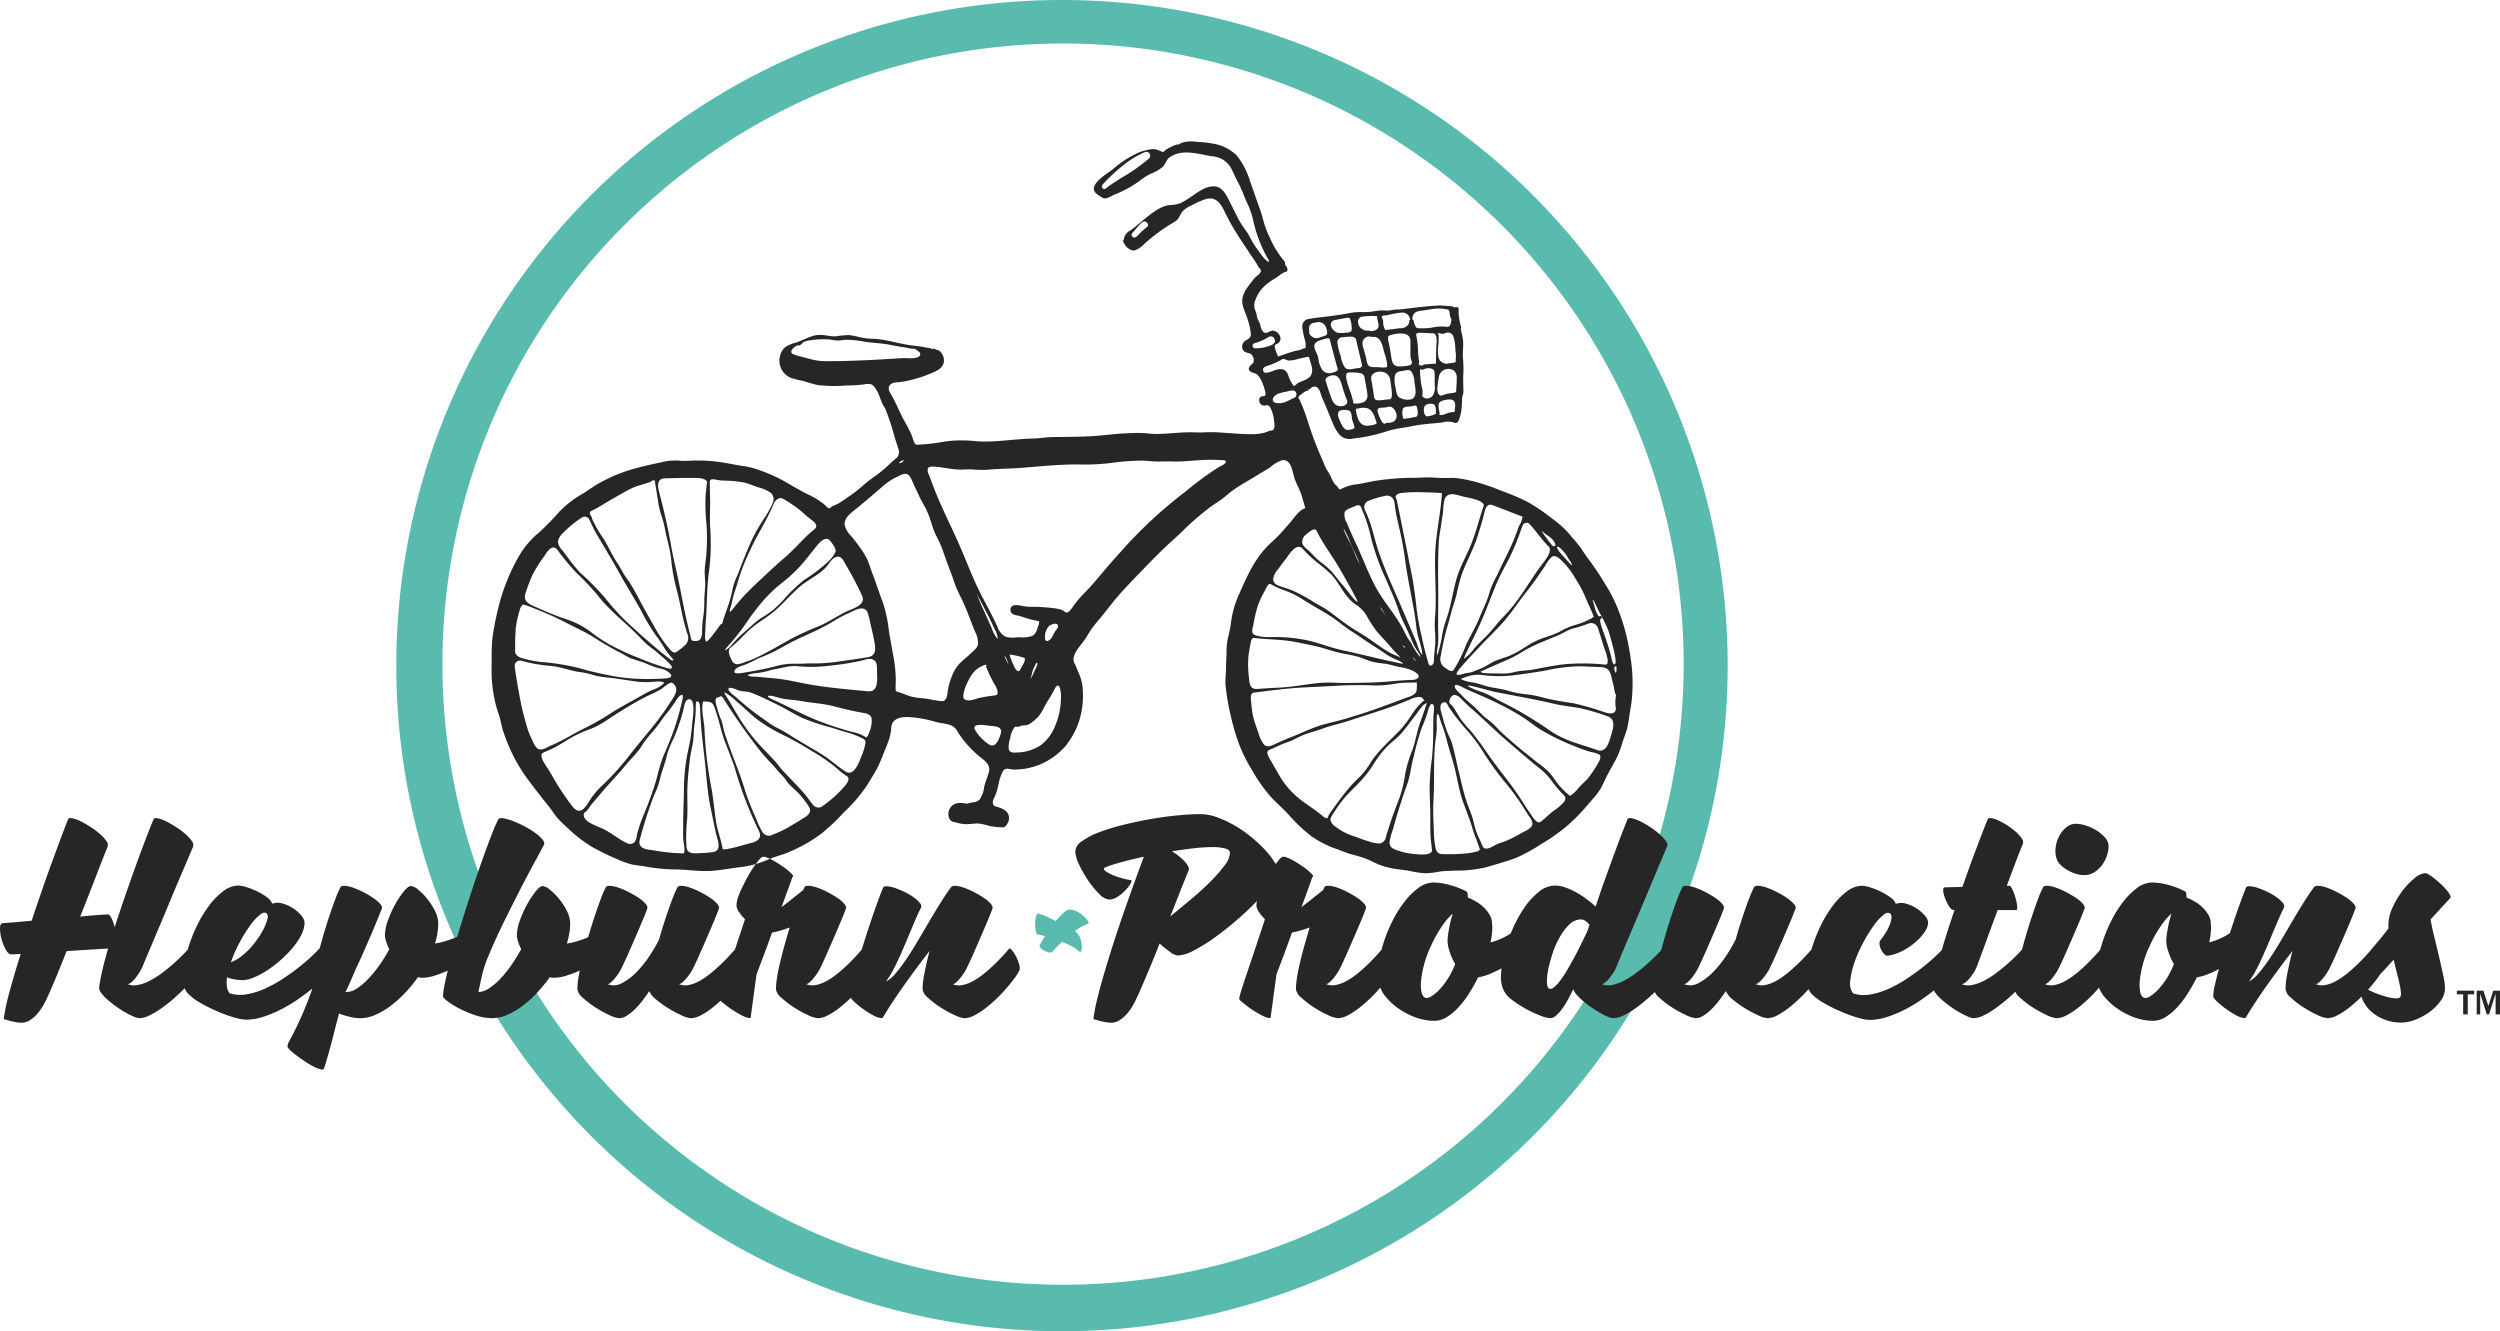
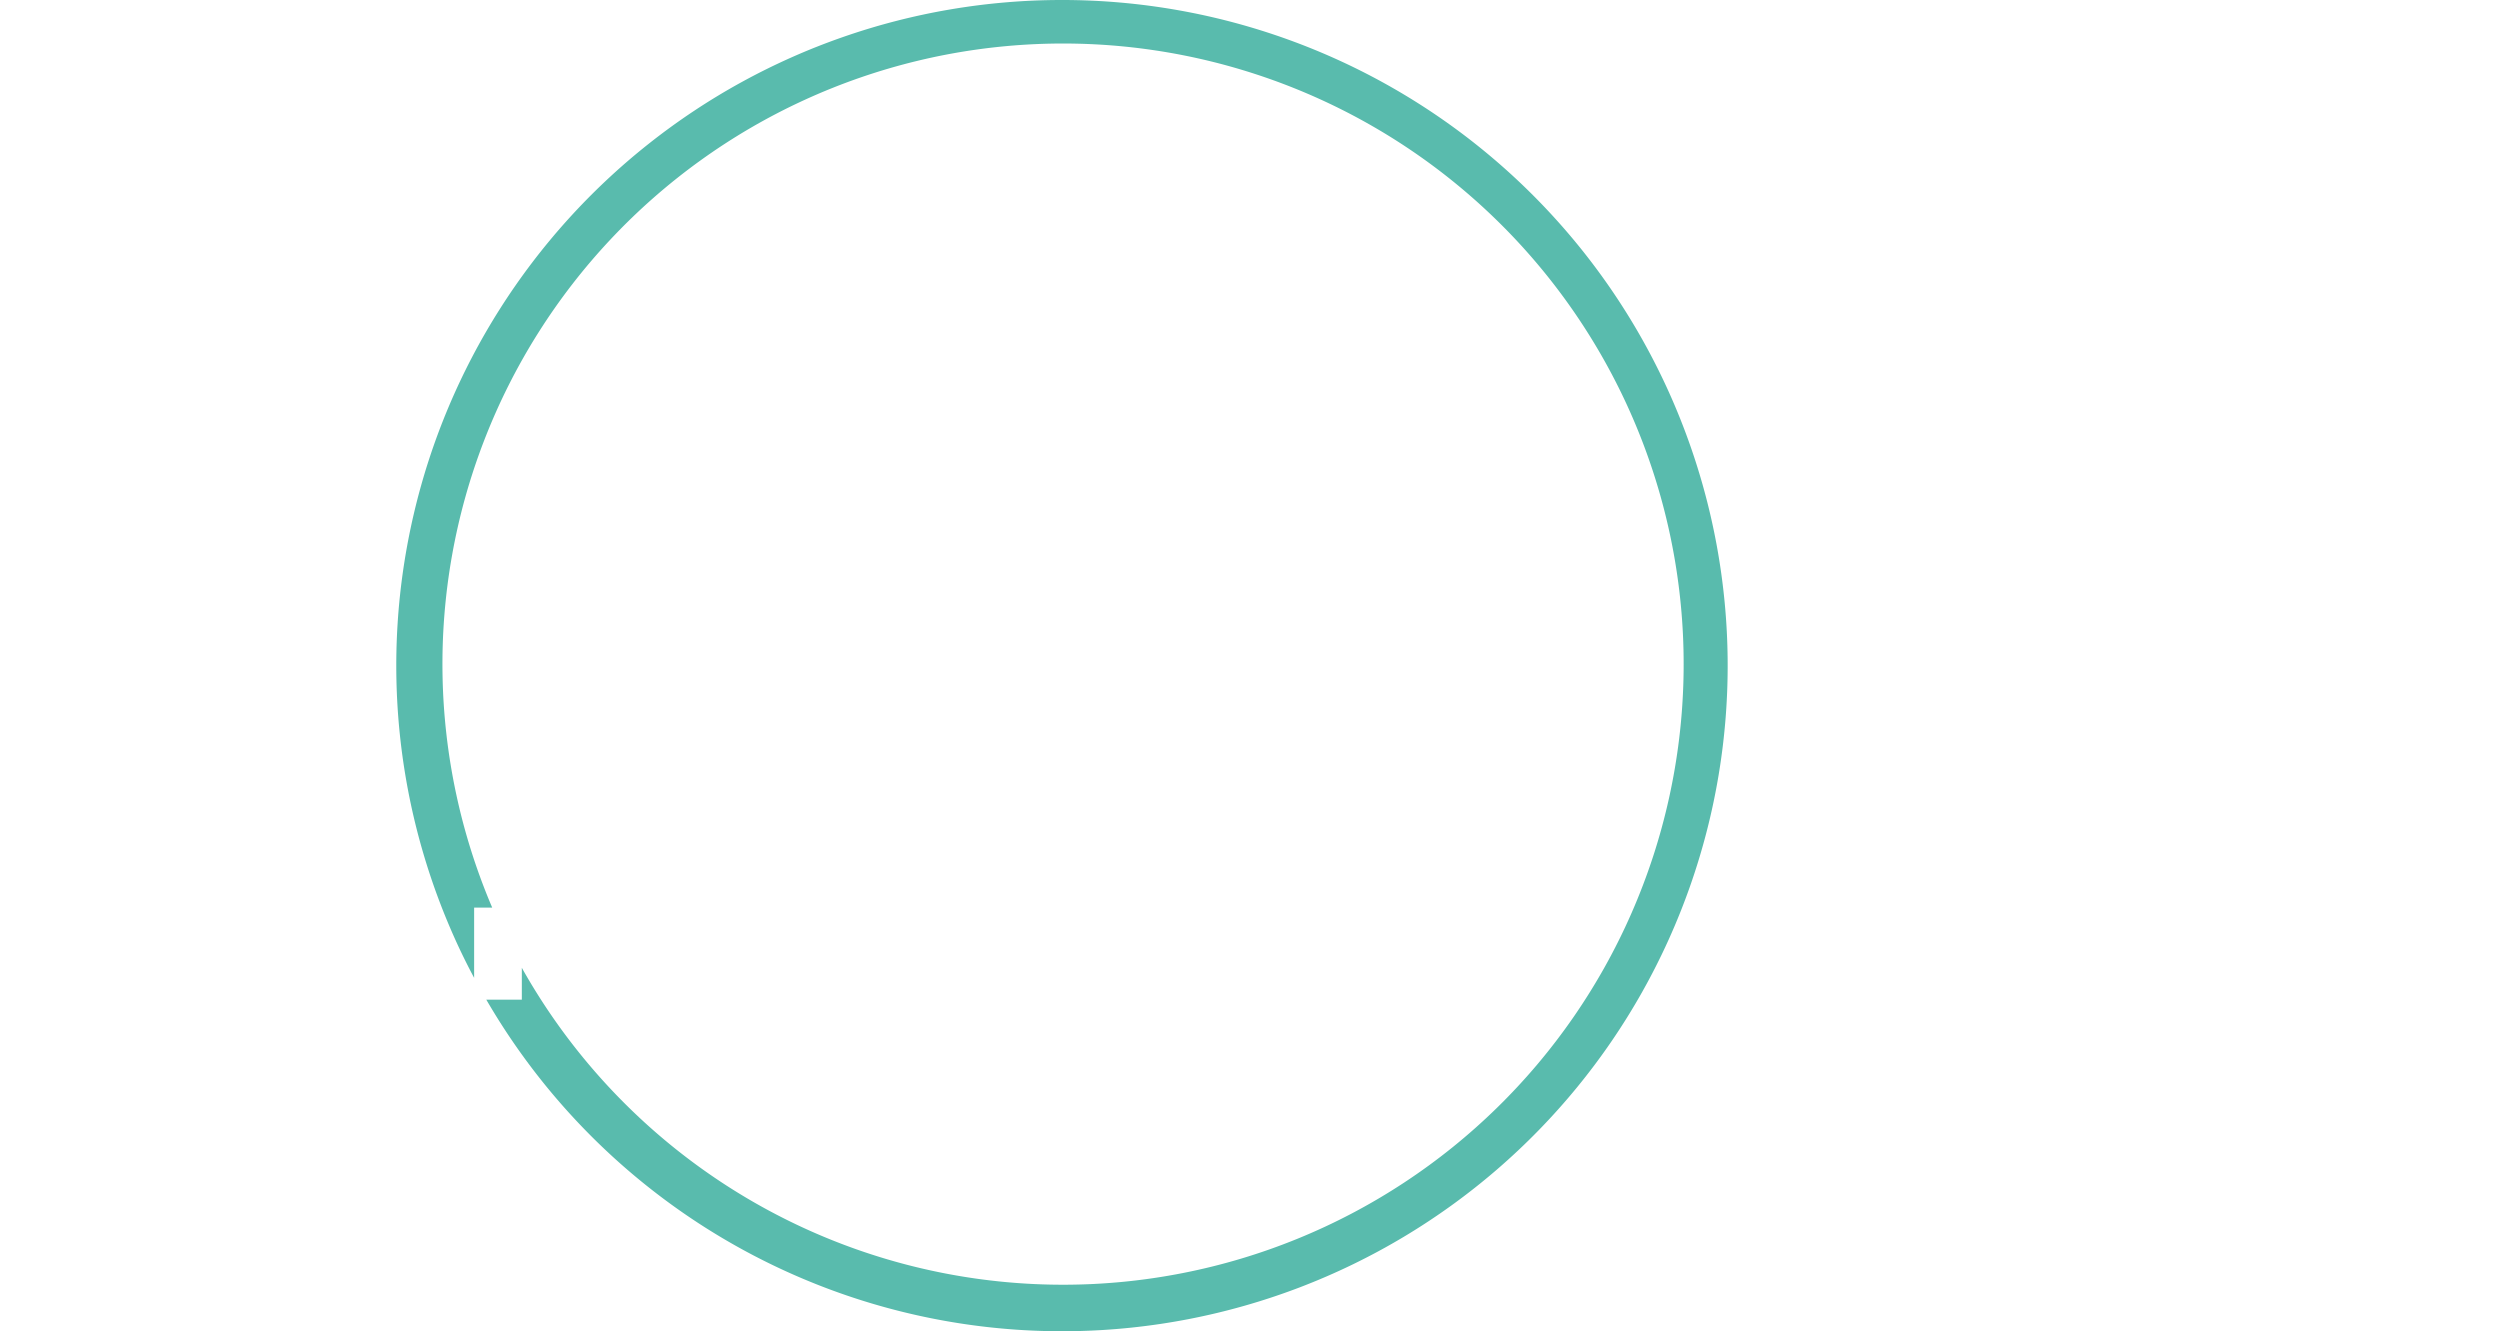
<svg xmlns="http://www.w3.org/2000/svg" id="Layer_1" data-name="Layer 1" viewBox="0 0 471.5 251.099">
  <defs>
    <style>
      .cls-1 {
        fill: #59bbad;
      }

      .cls-2 {
        fill: #262626;
      }
    </style>
  </defs>
  <title>WebLogo</title>
-   <path class="cls-1" d="M211.681,180.7a1.937,1.937,0,0,1,.686.649,3.592,3.592,0,0,1,.426.913,4.647,4.647,0,0,1,.191.967,4.084,4.084,0,0,1,0,.833,1.107,1.107,0,0,1-.158.509q-.114.153-.293-.013a6.1,6.1,0,0,0-1.406-.989,16.62,16.62,0,0,0-1.866-.849q-.582.55-1.044,1.04t-.753.818a.617.617,0,0,1-.627.136,3.214,3.214,0,0,1-.877-.312,2.747,2.747,0,0,1-.722-.523q-.285-.3-.172-.528.423-.81.992-1.7-.389-.112-.74-.193t-.614-.131q-.189-.04-.3-.354a3.647,3.647,0,0,1-.158-.769,6.733,6.733,0,0,1-.034-.969,7.941,7.941,0,0,1,.082-.938,2.4,2.4,0,0,1,.194-.688q.129-.263.3-.233a11.541,11.541,0,0,1,1.592.584q.857.381,1.73.835a10.921,10.921,0,0,1,1.912-1.932,1.293,1.293,0,0,1,.915-.217,3.429,3.429,0,0,1,1.06.311,5.18,5.18,0,0,1,1.021.631,6.279,6.279,0,0,1,.807.748,2.228,2.228,0,0,1,.435.657q.107.287-.133.352a5.759,5.759,0,0,0-1.174.533Q212.326,180.233,211.681,180.7Z" transform="translate(-8.979 -5.087)" />
  <path class="cls-1" d="M209.268,5.087A125.536,125.536,0,0,0,95.622,183.98q.27.573.546,1.143,1.074,2.22,2.232,4.39v-13.25h3.409a117.046,117.046,0,1,1,5.586,11.353v6.01h-6.7q.677,1.162,1.376,2.309A125.537,125.537,0,1,0,209.268,5.087Z" transform="translate(-8.979 -5.087)" />
-   <path class="cls-2" d="M44.536,184.013q.164-.164.556.288a5.451,5.451,0,0,1,.742,1.174,8.5,8.5,0,0,1,.556,1.483,1.932,1.932,0,0,1,.041,1.174,6.086,6.086,0,0,1-.907,1.421,23.961,23.961,0,0,1-1.669,1.875q-.968.989-2.122,2a27.625,27.625,0,0,1-2.328,1.833,16.01,16.01,0,0,1-2.245,1.339,4.473,4.473,0,0,1-1.9.515,3.1,3.1,0,0,1-1.092-.309,15.684,15.684,0,0,1-1.586-.8,19.682,19.682,0,0,1-1.751-1.133,20.222,20.222,0,0,1-1.607-1.277,7.783,7.783,0,0,1-1.154-1.236,1.616,1.616,0,0,1-.392-1.051q.164-1.318.6-3.214t1.092-4.12q-1.236.083-3.358.206t-4.47.288q-1.154,2.926-2.143,5.294T17.8,193.407a14.28,14.28,0,0,1-.865,1.627,9.035,9.035,0,0,1-1.092,1.442,6.037,6.037,0,0,1-1.277,1.051,3.1,3.1,0,0,1-1.463.453,5.968,5.968,0,0,1-1.03-.1q-.578-.1-1.112-.227-.618-.165-1.277-.371a37.257,37.257,0,0,1,1.071-5.047Q11.616,189,12.893,185q-.7.042-1.174.062c-.316.014-.543.021-.68.021q-.494-.041-.989-.927a8.466,8.466,0,0,1-.783-1.978,7.864,7.864,0,0,1-.288-2q0-.906.536-.989.206,0,1.71-.124t3.729-.329q1.029-3.131,2.1-6.2t2.019-5.645q.947-2.574,1.669-4.491t1.092-2.822q.124-.288.783-.165a6.285,6.285,0,0,1,1.545.556,18.3,18.3,0,0,1,1.875,1.071,15.711,15.711,0,0,1,1.772,1.318,7.02,7.02,0,0,1,1.215,1.319,1.163,1.163,0,0,1,.268,1.051q-.207.536-.721,1.813t-1.195,3.049q-.68,1.772-1.524,3.935T24.1,177.956q2.1-.206,3.523-.309t1.71-.1q.329,0,.68.721a9.1,9.1,0,0,1,.6,1.669q.989-3.049,2.081-6.2t2.1-5.933q1.009-2.781,1.854-4.965t1.3-3.255q.124-.288.783-.165a6.287,6.287,0,0,1,1.545.556,18.325,18.325,0,0,1,1.875,1.071,15.71,15.71,0,0,1,1.772,1.318,7.02,7.02,0,0,1,1.215,1.319,1.163,1.163,0,0,1,.268,1.051q-.289.7-.968,2.287t-1.566,3.667q-.887,2.081-1.875,4.47t-1.957,4.677q-.969,2.287-1.813,4.285t-1.38,3.317a9.151,9.151,0,0,1-.618,1.112q-.371.578-.762,1.071a4.212,4.212,0,0,1-.783.783,1.194,1.194,0,0,1-.639.288,3.254,3.254,0,0,0,1.937.165,8.33,8.33,0,0,0,2.2-.783,15.829,15.829,0,0,0,2.246-1.4q1.113-.824,2.1-1.689t1.772-1.648Q44.082,184.549,44.536,184.013Zm24.68-.041q.164-.164.556.288a5.453,5.453,0,0,1,.742,1.174,8.3,8.3,0,0,1,.556,1.5,2,2,0,0,1,.041,1.195,6.176,6.176,0,0,1-1.071,1.421,21.281,21.281,0,0,1-2.081,1.916q-1.257,1.03-2.8,2.1a27.062,27.062,0,0,1-3.214,1.916,22.792,22.792,0,0,1-3.337,1.38,10.339,10.339,0,0,1-3.152.536,7.6,7.6,0,0,1-1.772-.268,21.162,21.162,0,0,1-2.328-.742q-1.257-.473-2.513-1.071t-2.328-1.236a10.241,10.241,0,0,1-1.792-1.319,2.992,2.992,0,0,1-.886-1.257,10.552,10.552,0,0,1-.185-3.5,20.959,20.959,0,0,1,.845-4.182,28.594,28.594,0,0,1,1.689-4.264,22.439,22.439,0,0,1,2.287-3.749,13.28,13.28,0,0,1,2.658-2.678,4.715,4.715,0,0,1,2.8-1.03,5.611,5.611,0,0,1,1.566.309,14.141,14.141,0,0,1,2,.8,11.567,11.567,0,0,1,1.813,1.092,2.67,2.67,0,0,1,1.009,1.216,3.029,3.029,0,0,1,1.916-.041,7.122,7.122,0,0,1,1.978.886,6.914,6.914,0,0,1,1.566,1.36,2.235,2.235,0,0,1,.639,1.339,5.264,5.264,0,0,1-.618,2.349,12.331,12.331,0,0,1-1.628,2.431,22.345,22.345,0,0,1-2.266,2.307,21.788,21.788,0,0,1-2.554,1.957,15.017,15.017,0,0,1-2.513,1.339,5.7,5.7,0,0,1-2.081.494,9.879,9.879,0,0,1-1.442-.124,6.522,6.522,0,0,1-1.525-.412,6.669,6.669,0,0,0-.021,1.73,2.441,2.441,0,0,0,.515,1.277,6.527,6.527,0,0,0,3.193.206,14.156,14.156,0,0,0,3.42-1.051,24.078,24.078,0,0,0,3.379-1.854q1.669-1.091,3.049-2.184t2.41-2.06A20.338,20.338,0,0,0,69.216,183.972Zm-9.888-6.551q-.454-.495-1.319.185a10.553,10.553,0,0,0-1.875,2.06,27.044,27.044,0,0,0-2,3.234,24.829,24.829,0,0,0-1.607,3.667,7.652,7.652,0,0,0,1.957-1.112,12.9,12.9,0,0,0,1.792-1.669,18.284,18.284,0,0,0,1.5-1.937,13.371,13.371,0,0,0,1.092-1.916,8.128,8.128,0,0,0,.556-1.566A1.086,1.086,0,0,0,59.328,177.421Zm37.741,3.3q.164-.164.577.35a7.441,7.441,0,0,1,.783,1.236,8.174,8.174,0,0,1,.577,1.422q.206.7,0,.906a10.857,10.857,0,0,1-1.957,1.545,27.084,27.084,0,0,1-2.8,1.586A23.189,23.189,0,0,1,91.239,189a8.4,8.4,0,0,1-2.534.494,3.139,3.139,0,0,1-.906-.124,24.774,24.774,0,0,1-2.472,3.028,21.776,21.776,0,0,1-2.781,2.472,13.779,13.779,0,0,1-2.843,1.648,7.056,7.056,0,0,1-2.74.6,8.467,8.467,0,0,1-1.978-.247,19.532,19.532,0,0,1-2.06-.618q-.454,1.647-.8,3.049t-.68,2.637q-.33,1.236-.659,2.39t-.7,2.266c-.055.192-.268.247-.639.165a5.725,5.725,0,0,1-1.319-.515,16.957,16.957,0,0,1-1.627-.968q-.865-.577-1.607-1.133a13.588,13.588,0,0,1-1.216-1.01q-.473-.454-.474-.659a2.18,2.18,0,0,1,.309-.989q.309-.578.906-1.731t1.463-3.09q.865-1.936,1.978-5.027a15.934,15.934,0,0,1,.288-2.658q.289-1.627.742-3.5t1.03-3.852q.577-1.978,1.174-3.77t1.133-3.214a20.311,20.311,0,0,1,.948-2.2q.164-.329.865-.288a5.811,5.811,0,0,1,1.607.371,17.279,17.279,0,0,1,1.916.845,15.892,15.892,0,0,1,1.813,1.071,7.12,7.12,0,0,1,1.277,1.092q.473.536.35.906-.371.907-.927,2.287t-1.216,2.9q-.66,1.525-1.339,3.07t-1.257,2.74q-.207.454-.515,1.174l-.618,1.442q-.309.721-.6,1.318t-.412.845l.247-.041a3.661,3.661,0,0,0,2.019-.721,12.889,12.889,0,0,0,2.142-1.854,22.651,22.651,0,0,0,2.081-2.575A27.475,27.475,0,0,0,82.4,184.1a9.3,9.3,0,0,1-.618-1.525,4.129,4.129,0,0,1-.206-1.071,8.552,8.552,0,0,1,.577-2.843,20.442,20.442,0,0,1,1.38-3.049,15.847,15.847,0,0,1,1.627-2.431q.824-.989,1.319-.989a2.559,2.559,0,0,1,1.36.68,10.757,10.757,0,0,1,1.71,1.73,12.731,12.731,0,0,1,1.463,2.287,5.263,5.263,0,0,1,.618,2.349,12.7,12.7,0,0,1-.618,3.791,11.9,11.9,0,0,0,1.854-.412q.947-.288,1.792-.618a11.324,11.324,0,0,0,1.463-.68A9.234,9.234,0,0,0,97.069,180.717Zm24.845,0q.206-.164.6.35a8.45,8.45,0,0,1,.762,1.236,8.182,8.182,0,0,1,.577,1.422q.206.7,0,.906a9.49,9.49,0,0,1-1.916,1.545,26.089,26.089,0,0,1-2.822,1.586A24.241,24.241,0,0,1,116.083,189a8.4,8.4,0,0,1-2.534.494,2.987,2.987,0,0,1-.865-.124,29.579,29.579,0,0,1-2.493,3.028,20.769,20.769,0,0,1-2.761,2.472,13.564,13.564,0,0,1-2.864,1.648,7.206,7.206,0,0,1-2.761.6,9.939,9.939,0,0,1-3.111-.536,20.4,20.4,0,0,1-2.987-1.236,16.066,16.066,0,0,1-2.266-1.38q-.906-.68-.906-.968a13.948,13.948,0,0,1,.371-2.575q.371-1.751.989-4.058t1.442-5.006q.824-2.7,1.71-5.48t1.792-5.439q.906-2.658,1.71-4.862t1.442-3.791a17.658,17.658,0,0,1,1.01-2.2q.164-.288.927-.165a9.454,9.454,0,0,1,1.792.515,19.768,19.768,0,0,1,2.163.989,17.189,17.189,0,0,1,2.019,1.236,7.461,7.461,0,0,1,1.38,1.236q.494.6.288,1.01-.536,1.03-1.772,3.3t-2.74,5.192q-1.5,2.926-3.111,6.2t-2.884,6.366a21.31,21.31,0,0,0-1.174,3.585q-.392,1.73-.68,3.131a3.756,3.756,0,0,0,2.039-.721,12.457,12.457,0,0,0,2.163-1.854,21.116,21.116,0,0,0,2.06-2.575q.989-1.442,1.813-2.925a9.28,9.28,0,0,1-.618-1.525,4.129,4.129,0,0,1-.206-1.071,8.554,8.554,0,0,1,.577-2.843,20.452,20.452,0,0,1,1.38-3.049,16.976,16.976,0,0,1,1.607-2.431q.8-.989,1.3-.989a2.559,2.559,0,0,1,1.36.68,11.408,11.408,0,0,1,1.73,1.73,12.087,12.087,0,0,1,1.483,2.287,5.263,5.263,0,0,1,.618,2.349,10.856,10.856,0,0,1-.165,1.854,17.985,17.985,0,0,1-.453,1.937,11.9,11.9,0,0,0,1.854-.412q.947-.288,1.772-.618a11.837,11.837,0,0,0,1.442-.68A9.214,9.214,0,0,0,121.914,180.717Zm25.793,3.3q.164-.164.556.288a5.455,5.455,0,0,1,.742,1.174,8.5,8.5,0,0,1,.556,1.483,1.932,1.932,0,0,1,.041,1.174,9.34,9.34,0,0,1-.865,1.4q-.618.865-1.5,1.875t-1.936,2.019a25.491,25.491,0,0,1-2.122,1.833,13.5,13.5,0,0,1-2.081,1.339,4.093,4.093,0,0,1-1.833.515,4.971,4.971,0,0,1-1.731-.536,21.7,21.7,0,0,1-2.472-1.318,18.922,18.922,0,0,1-2.328-1.669,4.12,4.12,0,0,1-1.3-1.586q-.66.989-1.38,1.916a14.36,14.36,0,0,1-1.463,1.627,8.6,8.6,0,0,1-1.463,1.133,2.638,2.638,0,0,1-1.339.433,5.449,5.449,0,0,1-1.9-.6,20.4,20.4,0,0,1-2.657-1.463,16.494,16.494,0,0,1-2.349-1.813,2.553,2.553,0,0,1-1.01-1.607,15.936,15.936,0,0,1,.288-2.658q.289-1.627.762-3.5t1.051-3.852q.577-1.978,1.174-3.77t1.133-3.214a20.291,20.291,0,0,1,.948-2.2q.164-.329.865-.288a6.043,6.043,0,0,1,1.628.371,15.238,15.238,0,0,1,1.916.845,18.732,18.732,0,0,1,1.813,1.071,6.278,6.278,0,0,1,1.277,1.092q.453.536.33.906-.33.907-.906,2.287t-1.236,2.9q-.66,1.525-1.339,3.07t-1.257,2.74a9.151,9.151,0,0,1-.618,1.112,10.846,10.846,0,0,1-.762,1.051,5.97,5.97,0,0,1-.762.783,1.074,1.074,0,0,1-.618.309,3.09,3.09,0,0,0,2.7-.185,10.718,10.718,0,0,0,2.761-2.081,20.023,20.023,0,0,0,2.451-3.049,30.565,30.565,0,0,0,1.813-3.09q.411-1.524.906-3.049t.948-2.822q.453-1.3.865-2.328a17.012,17.012,0,0,1,.742-1.648q.164-.329.865-.288a5.809,5.809,0,0,1,1.607.371,17.28,17.28,0,0,1,1.916.845,15.881,15.881,0,0,1,1.813,1.071,7.117,7.117,0,0,1,1.277,1.092q.473.536.35.906-.33.907-.906,2.287t-1.236,2.9q-.66,1.525-1.339,3.07t-1.257,2.74a9.15,9.15,0,0,1-.618,1.112,9.047,9.047,0,0,1-.783,1.051,7,7,0,0,1-.783.783,1.074,1.074,0,0,1-.618.309,3.083,3.083,0,0,0,1.875.165,7.06,7.06,0,0,0,2.039-.783,14.214,14.214,0,0,0,2.04-1.4q1.009-.824,1.916-1.689t1.627-1.648Q147.252,184.549,147.706,184.013Zm23.938,0q.164-.164.556.288a6.026,6.026,0,0,1,.762,1.174,7.579,7.579,0,0,1,.577,1.483,1.932,1.932,0,0,1,.041,1.174,8.715,8.715,0,0,1-.886,1.4q-.639.865-1.5,1.875t-1.916,2.019a25.474,25.474,0,0,1-2.122,1.833,13.012,13.012,0,0,1-2.1,1.339,4.159,4.159,0,0,1-1.813.515,5.449,5.449,0,0,1-1.9-.6,20.408,20.408,0,0,1-2.658-1.463,16.464,16.464,0,0,1-2.348-1.813,2.55,2.55,0,0,1-1.01-1.607,14.6,14.6,0,0,1,.206-2.184q.206-1.318.577-2.884t.845-3.255q.473-1.689.968-3.3-.907.33-1.751.577a13.715,13.715,0,0,1-1.586.371q-.742,2.1-1.5,4.12t-1.422,3.749q-.207,1.483-.391,2.843t-.33,2.452q-.145,1.092-.247,1.813a8.776,8.776,0,0,0-.1.927q0,.289-.453.206a4.313,4.313,0,0,1-1.113-.412q-.659-.329-1.421-.8t-1.421-.968q-.659-.495-1.113-.886t-.453-.6a13.089,13.089,0,0,1,.433-1.586q.433-1.421,1.154-3.543t1.586-4.718q.865-2.6,1.689-5.109a8.577,8.577,0,0,1-1.154-1.4,2.331,2.331,0,0,1-.453-1.195,4.836,4.836,0,0,1,.288-1.483,15.7,15.7,0,0,1,.742-1.813q.453-.947.989-1.937t1.071-1.792q.535-.8.989-1.36a3.877,3.877,0,0,1,.7-.721,1,1,0,0,1,.824.02,7.186,7.186,0,0,1,1.277.577q.7.392,1.442.886t1.3.948a7.534,7.534,0,0,1,.865.8q.309.351.186.433l-.124.082q-.165.495-.721,2.04t-1.339,3.646q1.071-.824,2.184-1.71t1.9-1.5l.247-.536q.164-.329.865-.288a6.043,6.043,0,0,1,1.627.371,15.238,15.238,0,0,1,1.916.845,18.721,18.721,0,0,1,1.813,1.071,6.275,6.275,0,0,1,1.277,1.092q.453.536.33.906-.33.907-.906,2.287t-1.236,2.9q-.66,1.525-1.339,3.07t-1.257,2.74a9.153,9.153,0,0,1-.618,1.112,10.831,10.831,0,0,1-.762,1.051,5.963,5.963,0,0,1-.762.783,1.074,1.074,0,0,1-.618.309,3.083,3.083,0,0,0,1.875.165,7.058,7.058,0,0,0,2.039-.783,14.208,14.208,0,0,0,2.04-1.4q1.009-.824,1.9-1.689t1.607-1.648Q171.191,184.549,171.644,184.013Zm27.646,0q.164-.164.556.288a6.031,6.031,0,0,1,.762,1.174,7.585,7.585,0,0,1,.577,1.483,1.932,1.932,0,0,1,.041,1.174,8.72,8.72,0,0,1-.886,1.4q-.639.865-1.5,1.875t-1.916,2.019a25.458,25.458,0,0,1-2.122,1.833,13.02,13.02,0,0,1-2.1,1.339,4.16,4.16,0,0,1-1.813.515,5.448,5.448,0,0,1-1.9-.6,20.407,20.407,0,0,1-2.657-1.463,16.46,16.46,0,0,1-2.349-1.813,2.55,2.55,0,0,1-1.009-1.607,16.816,16.816,0,0,1,.371-3.09q.371-1.894.948-4.12-1.278,1.649-2.575,3.4t-2.472,3.42q-1.174,1.669-2.143,3.152t-1.586,2.555h-.041c-.055.11-.11.165-.165.165a3.752,3.752,0,0,1-1.627-.536,16.658,16.658,0,0,1-1.978-1.236,15.179,15.179,0,0,1-1.669-1.38q-.7-.68-.7-.968a11.326,11.326,0,0,1,.35-2.307q.351-1.524.906-3.461t1.236-4.1q.68-2.163,1.36-4.2t1.3-3.729q.618-1.689,1.03-2.678.124-.329.762-.288a6.153,6.153,0,0,1,1.5.33,15.074,15.074,0,0,1,1.833.762,11.8,11.8,0,0,1,1.71,1.01,5.546,5.546,0,0,1,1.154,1.071.807.807,0,0,1,.165.948q-.371.7-.989,2.122t-1.3,3.07q-.68,1.648-1.38,3.234t-1.236,2.658q-.577,1.112-.906,1.648a11.975,11.975,0,0,1-.783,1.112,5.622,5.622,0,0,0,1.792-1.483,28.413,28.413,0,0,0,2.019-2.657q1.051-1.545,2.142-3.4l2.184-3.708q1.091-1.854,2.143-3.543t2-2.967q.206-.329.886-.288a6.029,6.029,0,0,1,1.607.371,15.239,15.239,0,0,1,1.916.845,18.718,18.718,0,0,1,1.813,1.071,6.282,6.282,0,0,1,1.277,1.092q.453.536.329.906-.33.907-.906,2.287t-1.236,2.9q-.659,1.525-1.339,3.07t-1.256,2.74a9.168,9.168,0,0,1-.618,1.112,10.846,10.846,0,0,1-.762,1.051,5.963,5.963,0,0,1-.762.783,1.074,1.074,0,0,1-.618.309,3.178,3.178,0,0,0,1.9.165,7.1,7.1,0,0,0,2.019-.783,14.225,14.225,0,0,0,2.039-1.4q1.009-.824,1.9-1.689t1.607-1.648Q198.837,184.549,199.291,184.013Zm36.175-25.381a9.1,9.1,0,0,1,3.09.6,20.518,20.518,0,0,1,3.255,1.524,23.117,23.117,0,0,1,3.07,2.122,27.68,27.68,0,0,1,2.575,2.369,14.553,14.553,0,0,1,1.772,2.225,3.536,3.536,0,0,1,.659,1.751,4.851,4.851,0,0,1-1.071,2.451,28.382,28.382,0,0,1-2.781,3.337q-1.71,1.792-3.811,3.605t-4.182,3.3a31.722,31.722,0,0,1-3.935,2.431,7.093,7.093,0,0,1-3.008.948,3.135,3.135,0,0,1-1.5-.721,20.7,20.7,0,0,1-1.916-1.545q-.618,1.566-1.236,3.09T225.248,189q-.577,1.36-1.071,2.493t-.865,1.916a14.3,14.3,0,0,1-.865,1.627,9.04,9.04,0,0,1-1.092,1.442,6.039,6.039,0,0,1-1.277,1.051,3.1,3.1,0,0,1-1.463.453,5.969,5.969,0,0,1-1.03-.1q-.577-.1-1.112-.227-.618-.165-1.277-.371a30.642,30.642,0,0,1,.742-3.873q.576-2.348,1.4-5.13t1.813-5.83q.989-3.049,2-5.933t1.936-5.439q.927-2.554,1.627-4.409-1.566.33-2.946.68t-2.41.659q-1.03.309-1.607.536t-.577.35q0,.289.494.618a7.3,7.3,0,0,0,1.236.638,14.984,14.984,0,0,0,3.337.927q.288.042-.021.618a6.13,6.13,0,0,1-.948,1.257,8.273,8.273,0,0,1-1.483,1.236,2.921,2.921,0,0,1-1.586.556,3.009,3.009,0,0,1-1.916-1.071,16.8,16.8,0,0,1-2.1-2.554,20.172,20.172,0,0,1-1.71-3.029,6.431,6.431,0,0,1-.7-2.452,2.459,2.459,0,0,1,1.195-1.854,13.132,13.132,0,0,1,3.152-1.669,38.611,38.611,0,0,1,4.47-1.4q2.513-.638,5.15-1.112t5.171-.721Q233.447,158.633,235.466,158.632ZM229.7,177.915q1.771-1.442,3.77-3.111t3.646-3.3a27.763,27.763,0,0,0,2.74-3.09,4.464,4.464,0,0,0,1.092-2.452q0-.618-.927-.865a9.722,9.722,0,0,0-2.431-.247,31.114,31.114,0,0,0-3.482.227q-1.978.227-4.079.556.7.454,1.318.948a9.545,9.545,0,0,1,1.071.989,3.921,3.921,0,0,1,.659.927.962.962,0,0,1,.082.762q-.207.454-.536,1.277l-.783,1.957q-.454,1.134-.989,2.513T229.7,177.915Zm40.007,6.1q.164-.164.556.288a6.026,6.026,0,0,1,.762,1.174,7.573,7.573,0,0,1,.577,1.483,1.932,1.932,0,0,1,.041,1.174,8.729,8.729,0,0,1-.886,1.4q-.639.865-1.5,1.875t-1.916,2.019a25.491,25.491,0,0,1-2.122,1.833,13.017,13.017,0,0,1-2.1,1.339,4.159,4.159,0,0,1-1.813.515,5.448,5.448,0,0,1-1.9-.6,20.4,20.4,0,0,1-2.657-1.463,16.459,16.459,0,0,1-2.348-1.813,2.55,2.55,0,0,1-1.01-1.607,14.594,14.594,0,0,1,.206-2.184q.206-1.318.577-2.884t.845-3.255q.473-1.689.968-3.3-.907.33-1.751.577a13.71,13.71,0,0,1-1.586.371q-.742,2.1-1.5,4.12t-1.421,3.749q-.207,1.483-.391,2.843t-.33,2.452q-.145,1.092-.247,1.813a8.758,8.758,0,0,0-.1.927q0,.289-.453.206a4.312,4.312,0,0,1-1.113-.412q-.66-.329-1.421-.8t-1.421-.968q-.659-.495-1.113-.886t-.453-.6a13.1,13.1,0,0,1,.433-1.586q.432-1.421,1.154-3.543t1.586-4.718q.865-2.6,1.689-5.109a8.581,8.581,0,0,1-1.154-1.4,2.331,2.331,0,0,1-.453-1.195,4.836,4.836,0,0,1,.288-1.483,15.715,15.715,0,0,1,.742-1.813q.453-.947.989-1.937t1.071-1.792q.535-.8.989-1.36a3.88,3.88,0,0,1,.7-.721,1,1,0,0,1,.824.02,7.19,7.19,0,0,1,1.277.577q.7.392,1.442.886t1.3.948a7.537,7.537,0,0,1,.865.8q.309.351.185.433l-.124.082q-.165.495-.721,2.04t-1.339,3.646q1.071-.824,2.184-1.71t1.9-1.5l.247-.536q.164-.329.865-.288a6.044,6.044,0,0,1,1.627.371,15.245,15.245,0,0,1,1.916.845,18.733,18.733,0,0,1,1.813,1.071,6.281,6.281,0,0,1,1.277,1.092q.453.536.33.906-.33.907-.906,2.287t-1.236,2.9q-.66,1.525-1.339,3.07t-1.257,2.74a9.165,9.165,0,0,1-.618,1.112,10.864,10.864,0,0,1-.762,1.051,5.97,5.97,0,0,1-.762.783,1.075,1.075,0,0,1-.618.309,3.083,3.083,0,0,0,1.875.165,7.059,7.059,0,0,0,2.039-.783,14.209,14.209,0,0,0,2.04-1.4q1.009-.824,1.9-1.689t1.607-1.648Q269.251,184.549,269.7,184.013Zm24.844-3.337q.206-.164.6.35a8.01,8.01,0,0,1,.762,1.257,8.812,8.812,0,0,1,.577,1.442q.206.7,0,.906a11.49,11.49,0,0,1-1.628,1.38,25.607,25.607,0,0,1-2.266,1.463,22.037,22.037,0,0,1-2.493,1.236,10.106,10.106,0,0,1-2.349.7,34.439,34.439,0,0,1-1.772,3.131,17.562,17.562,0,0,1-2.019,2.616,10.177,10.177,0,0,1-2.184,1.792,4.336,4.336,0,0,1-2.225.659,10.274,10.274,0,0,1-3.585-.639,13.975,13.975,0,0,1-3.131-1.607,12.047,12.047,0,0,1-2.39-2.142,6.009,6.009,0,0,1-1.277-2.246,9.8,9.8,0,0,1-.227-3.5,20.95,20.95,0,0,1,.845-4.182,28.6,28.6,0,0,1,1.689-4.264,22.359,22.359,0,0,1,2.307-3.77,13.189,13.189,0,0,1,2.7-2.7,4.8,4.8,0,0,1,2.822-1.03,12.013,12.013,0,0,1,2.9.412,16.276,16.276,0,0,1,3.276,1.236.5.5,0,0,1,.268.412,4.3,4.3,0,0,1,.062.783,10.672,10.672,0,0,1,1.463.7,7.673,7.673,0,0,1,1.483,1.092,6.512,6.512,0,0,1,1.154,1.442,3.317,3.317,0,0,1,.474,1.71,7.648,7.648,0,0,1,0,1.586,18.762,18.762,0,0,1-.288,1.916,12.024,12.024,0,0,0,2.678-1.03A10.7,10.7,0,0,0,294.549,180.676Zm-16.811,12.567q.411.207,1.154-.226a7.375,7.375,0,0,0,1.566-1.3,14.708,14.708,0,0,0,2.966-4.821,11.248,11.248,0,0,1-1.071-2.41,6.95,6.95,0,0,1-.371-1.834,14.235,14.235,0,0,1,.268-2.328,23.558,23.558,0,0,1,.721-2.946,13.162,13.162,0,0,0-2.039,2.39,22.767,22.767,0,0,0-2.04,3.667,19.025,19.025,0,0,0-1.277,3.358,19.468,19.468,0,0,0-.6,3.028,7.713,7.713,0,0,0,.041,2.287Q277.244,193.036,277.738,193.242Zm44.786-9.229q.164-.164.556.288a6.03,6.03,0,0,1,.762,1.174,7.573,7.573,0,0,1,.577,1.483,1.932,1.932,0,0,1,.041,1.174,7.346,7.346,0,0,1-.948,1.4q-.7.865-1.669,1.875t-2.122,2.019q-1.154,1.01-2.307,1.833a14.6,14.6,0,0,1-2.245,1.339,4.548,4.548,0,0,1-1.875.515,3.133,3.133,0,0,1-1.051-.268,10.9,10.9,0,0,1-1.463-.721q-.783-.453-1.648-1.03a14.55,14.55,0,0,1-1.566-1.195,14.246,14.246,0,0,1-1.215-1.195,2.643,2.643,0,0,1-.639-1.071q-.536,1.113-1.092,2.1a15.83,15.83,0,0,1-1.112,1.73,6.778,6.778,0,0,1-1.113,1.2,1.7,1.7,0,0,1-1.051.453,6.255,6.255,0,0,1-1.751-.453,19.736,19.736,0,0,1-2.637-1.2,21.83,21.83,0,0,1-2.637-1.669,5.605,5.605,0,0,1-1.751-1.916,6.064,6.064,0,0,1-.494-3.028,20.215,20.215,0,0,1,.639-4.1,29.114,29.114,0,0,1,1.545-4.45,23.962,23.962,0,0,1,2.245-4.079,13.341,13.341,0,0,1,2.74-2.967,4.876,4.876,0,0,1,3.008-1.154,5.884,5.884,0,0,1,1.854.33,12.792,12.792,0,0,1,2.019.886,16.461,16.461,0,0,1,2,1.277q.968.721,1.792,1.463.865-2.636,1.792-5.212t1.731-4.759q.8-2.183,1.463-3.893t1.03-2.616q.123-.288.783-.165a6.6,6.6,0,0,1,1.566.556,15.829,15.829,0,0,1,1.875,1.071,16.765,16.765,0,0,1,1.751,1.318,7.728,7.728,0,0,1,1.236,1.319q.453.639.247,1.051-.289.7-.968,2.287t-1.545,3.667q-.865,2.081-1.875,4.47t-1.978,4.677q-.968,2.287-1.813,4.285t-1.38,3.317a6.173,6.173,0,0,1-.577,1.112,10.739,10.739,0,0,1-.783,1.071,5.225,5.225,0,0,1-.783.783,1.1,1.1,0,0,1-.618.288,3.254,3.254,0,0,0,1.937.165,8.331,8.331,0,0,0,2.2-.783,15.836,15.836,0,0,0,2.246-1.4q1.112-.824,2.081-1.689t1.751-1.648Q322.071,184.549,322.525,184.013Zm-21.466,7.458q.371.289.927-.124a6.474,6.474,0,0,0,1.215-1.277,20.737,20.737,0,0,0,1.36-2.06q.7-1.194,1.4-2.493t1.318-2.575q.618-1.276,1.112-2.307l.371-1.154a5.065,5.065,0,0,0-.742-.68,1.478,1.478,0,0,0-.906-.309,3.037,3.037,0,0,0-2.081.886,9.707,9.707,0,0,0-1.772,2.245,16.28,16.28,0,0,0-1.36,2.967,26.037,26.037,0,0,0-.865,3.049,12.225,12.225,0,0,0-.309,2.513Q300.729,191.224,301.058,191.471Zm49.69-7.458q.164-.164.556.288a5.451,5.451,0,0,1,.742,1.174,8.5,8.5,0,0,1,.556,1.483,1.933,1.933,0,0,1,.041,1.174,9.342,9.342,0,0,1-.865,1.4q-.618.865-1.5,1.875t-1.936,2.019a25.474,25.474,0,0,1-2.122,1.833,13.5,13.5,0,0,1-2.081,1.339,4.094,4.094,0,0,1-1.834.515,4.971,4.971,0,0,1-1.73-.536,21.69,21.69,0,0,1-2.472-1.318,18.908,18.908,0,0,1-2.328-1.669,4.12,4.12,0,0,1-1.3-1.586q-.66.989-1.38,1.916a14.341,14.341,0,0,1-1.463,1.627,8.588,8.588,0,0,1-1.463,1.133,2.637,2.637,0,0,1-1.339.433,5.448,5.448,0,0,1-1.9-.6,20.407,20.407,0,0,1-2.658-1.463,16.494,16.494,0,0,1-2.349-1.813,2.553,2.553,0,0,1-1.009-1.607,15.943,15.943,0,0,1,.288-2.658q.289-1.627.762-3.5t1.051-3.852q.577-1.978,1.174-3.77t1.133-3.214a20.293,20.293,0,0,1,.948-2.2q.164-.329.865-.288a6.044,6.044,0,0,1,1.627.371,15.237,15.237,0,0,1,1.916.845,18.711,18.711,0,0,1,1.813,1.071,6.272,6.272,0,0,1,1.277,1.092q.453.536.33.906-.33.907-.906,2.287t-1.236,2.9q-.659,1.525-1.339,3.07t-1.257,2.74a9.139,9.139,0,0,1-.618,1.112,10.845,10.845,0,0,1-.762,1.051,5.97,5.97,0,0,1-.762.783,1.074,1.074,0,0,1-.618.309,3.09,3.09,0,0,0,2.7-.185,10.718,10.718,0,0,0,2.761-2.081,20.029,20.029,0,0,0,2.451-3.049,30.565,30.565,0,0,0,1.813-3.09q.411-1.524.906-3.049t.948-2.822q.453-1.3.865-2.328a17.033,17.033,0,0,1,.742-1.648q.164-.329.865-.288a5.808,5.808,0,0,1,1.607.371,17.281,17.281,0,0,1,1.916.845,15.888,15.888,0,0,1,1.813,1.071,7.109,7.109,0,0,1,1.277,1.092q.473.536.35.906-.33.907-.906,2.287t-1.236,2.9q-.66,1.525-1.339,3.07t-1.257,2.74a9.139,9.139,0,0,1-.618,1.112,9.036,9.036,0,0,1-.783,1.051,6.994,6.994,0,0,1-.783.783,1.075,1.075,0,0,1-.618.309,3.083,3.083,0,0,0,1.875.165,7.058,7.058,0,0,0,2.039-.783,14.21,14.21,0,0,0,2.04-1.4q1.009-.824,1.916-1.689t1.627-1.648Q350.295,184.549,350.748,184.013Zm24.68,0q.164-.164.556.288a5.455,5.455,0,0,1,.742,1.174,8.308,8.308,0,0,1,.556,1.5,2,2,0,0,1,.041,1.195,6.171,6.171,0,0,1-1.071,1.422,21.245,21.245,0,0,1-2.081,1.916q-1.257,1.031-2.8,2.1a27.036,27.036,0,0,1-3.214,1.916,22.8,22.8,0,0,1-3.337,1.38,10.342,10.342,0,0,1-3.152.536,7.6,7.6,0,0,1-1.772-.268,21.148,21.148,0,0,1-2.328-.742q-1.257-.473-2.513-1.071t-2.328-1.236a10.236,10.236,0,0,1-1.792-1.318,2.994,2.994,0,0,1-.886-1.257,10.557,10.557,0,0,1-.185-3.5,20.946,20.946,0,0,1,.845-4.182A28.6,28.6,0,0,1,352.4,179.6a22.456,22.456,0,0,1,2.287-3.749,13.287,13.287,0,0,1,2.657-2.678,4.716,4.716,0,0,1,2.8-1.03,5.608,5.608,0,0,1,1.566.309,14.139,14.139,0,0,1,2,.8,11.553,11.553,0,0,1,1.813,1.092,2.669,2.669,0,0,1,1.009,1.215,3.029,3.029,0,0,1,1.916-.041,7.116,7.116,0,0,1,1.978.886,6.911,6.911,0,0,1,1.566,1.36,2.235,2.235,0,0,1,.639,1.339,3.232,3.232,0,0,1-.6,1.648,9.084,9.084,0,0,1-1.627,1.875,12.929,12.929,0,0,1-2.41,1.689,8.92,8.92,0,0,1-2.9,1.009.762.762,0,0,1-.721-.268,3.206,3.206,0,0,1-.6-.845,3.053,3.053,0,0,1-.309-.989,1.079,1.079,0,0,1,.144-.783,15.375,15.375,0,0,0,1.092-1.566,8.431,8.431,0,0,0,.721-1.463,4.666,4.666,0,0,0,.288-1.2,1.043,1.043,0,0,0-.165-.762q-.454-.494-1.339.185a9.8,9.8,0,0,0-1.9,2.1,30.181,30.181,0,0,0-2,3.276,24.442,24.442,0,0,0-1.607,3.688,15.031,15.031,0,0,0-.762,3.4,2.99,2.99,0,0,0,.556,2.348,6.525,6.525,0,0,0,3.193.206,14.154,14.154,0,0,0,3.42-1.051,24.053,24.053,0,0,0,3.379-1.854q1.669-1.091,3.049-2.184t2.41-2.06A20.344,20.344,0,0,0,375.428,184.013Zm15.039,0q.164-.164.536.288a6.75,6.75,0,0,1,.742,1.174,7.578,7.578,0,0,1,.577,1.483,1.933,1.933,0,0,1,.041,1.174,7.718,7.718,0,0,1-.927,1.4q-.68.865-1.648,1.875t-2.142,2.019q-1.174,1.01-2.328,1.833a14.61,14.61,0,0,1-2.246,1.339,4.549,4.549,0,0,1-1.875.515,3.1,3.1,0,0,1-1.092-.309,15.685,15.685,0,0,1-1.586-.8,19.682,19.682,0,0,1-1.751-1.133,20.332,20.332,0,0,1-1.607-1.277,7.812,7.812,0,0,1-1.154-1.236,1.62,1.62,0,0,1-.391-1.051,23.9,23.9,0,0,1,.495-2.761q.371-1.607.886-3.523t1.195-4.038q.68-2.122,1.421-4.306h-.288q-.33,0-.742-.639a8.065,8.065,0,0,1-.721-1.422,5.985,5.985,0,0,1-.391-1.463q-.082-.68.288-.721.206,0,1.112-.021t2.225-.062q.742-2.142,1.463-4.12t1.36-3.646q.638-1.669,1.133-2.966t.824-2.04q.124-.288.721-.185a5.518,5.518,0,0,1,1.38.474,14.432,14.432,0,0,1,1.669.948,12.336,12.336,0,0,1,1.566,1.195,6.5,6.5,0,0,1,1.071,1.216,1.07,1.07,0,0,1,.185,1.051q-.165.412-.474,1.174t-.7,1.792q-.392,1.03-.865,2.287t-.968,2.616h.495q.247,0,.577.721a11.28,11.28,0,0,1,.577,1.586,8.488,8.488,0,0,1,.309,1.566q.062.7-.185.7h-3.5q-1.2,3.214-2.246,6.1t-1.71,4.615a6.179,6.179,0,0,1-.577,1.112,10.771,10.771,0,0,1-.783,1.071,4.714,4.714,0,0,1-.8.783,1.194,1.194,0,0,1-.639.288,3.253,3.253,0,0,0,1.937.165,8.332,8.332,0,0,0,2.2-.783,15.834,15.834,0,0,0,2.245-1.4q1.113-.824,2.1-1.689t1.772-1.648Q390.013,184.549,390.467,184.013Zm14.791,0q.164-.164.556.288a6.027,6.027,0,0,1,.762,1.174,7.578,7.578,0,0,1,.577,1.483,1.932,1.932,0,0,1,.041,1.174,8.729,8.729,0,0,1-.886,1.4q-.639.865-1.5,1.875t-1.916,2.019a25.473,25.473,0,0,1-2.122,1.833,13.017,13.017,0,0,1-2.1,1.339,4.159,4.159,0,0,1-1.813.515,5.448,5.448,0,0,1-1.9-.6,20.4,20.4,0,0,1-2.658-1.463,16.492,16.492,0,0,1-2.348-1.813,2.553,2.553,0,0,1-1.009-1.607,15.934,15.934,0,0,1,.288-2.658q.289-1.627.762-3.5t1.051-3.852q.576-1.978,1.174-3.77t1.133-3.214a20.293,20.293,0,0,1,.948-2.2q.164-.329.865-.288a6.042,6.042,0,0,1,1.627.371,15.232,15.232,0,0,1,1.916.845,18.733,18.733,0,0,1,1.813,1.071,6.274,6.274,0,0,1,1.277,1.092q.453.536.33.906-.33.907-.906,2.287t-1.236,2.9q-.66,1.525-1.339,3.07t-1.257,2.74a9.137,9.137,0,0,1-.618,1.112,10.847,10.847,0,0,1-.762,1.051,5.963,5.963,0,0,1-.762.783,1.074,1.074,0,0,1-.618.309,3.083,3.083,0,0,0,1.875.165,7.058,7.058,0,0,0,2.039-.783,14.21,14.21,0,0,0,2.04-1.4q1.009-.824,1.9-1.689t1.607-1.648Q404.8,184.549,405.258,184.013Zm-3.173-13.885a5.437,5.437,0,0,1-1.73-.288,7.756,7.756,0,0,1-1.607-.742,5.849,5.849,0,0,1-1.257-1.01,2.506,2.506,0,0,1-.639-1.051,4.9,4.9,0,0,1-.165-2.2,6.137,6.137,0,0,1,.7-2.143,5.3,5.3,0,0,1,1.339-1.607,2.811,2.811,0,0,1,1.792-.639,6.262,6.262,0,0,1,1.833.33,9.067,9.067,0,0,1,2,.906,6.887,6.887,0,0,1,1.627,1.36,2.486,2.486,0,0,1,.68,1.648,5.506,5.506,0,0,1-.35,1.875,6.53,6.53,0,0,1-.948,1.751,5.214,5.214,0,0,1-1.442,1.3A3.454,3.454,0,0,1,402.086,170.128ZM430.1,180.676q.206-.164.6.35a8.01,8.01,0,0,1,.762,1.257,8.813,8.813,0,0,1,.577,1.442q.206.7,0,.906a11.489,11.489,0,0,1-1.627,1.38,25.639,25.639,0,0,1-2.266,1.463,22.039,22.039,0,0,1-2.493,1.236,10.106,10.106,0,0,1-2.348.7,34.462,34.462,0,0,1-1.772,3.131,17.569,17.569,0,0,1-2.019,2.616,10.177,10.177,0,0,1-2.184,1.792,4.336,4.336,0,0,1-2.225.659,10.274,10.274,0,0,1-3.585-.639,13.975,13.975,0,0,1-3.131-1.607,12.047,12.047,0,0,1-2.39-2.142,6.01,6.01,0,0,1-1.277-2.246,9.8,9.8,0,0,1-.227-3.5,20.957,20.957,0,0,1,.845-4.182,28.6,28.6,0,0,1,1.689-4.264,22.358,22.358,0,0,1,2.307-3.77,13.192,13.192,0,0,1,2.7-2.7,4.8,4.8,0,0,1,2.822-1.03,12.013,12.013,0,0,1,2.9.412,16.272,16.272,0,0,1,3.276,1.236.5.5,0,0,1,.268.412,4.3,4.3,0,0,1,.062.783,10.666,10.666,0,0,1,1.463.7,7.673,7.673,0,0,1,1.483,1.092,6.509,6.509,0,0,1,1.154,1.442,3.317,3.317,0,0,1,.474,1.71,7.648,7.648,0,0,1,0,1.586,18.706,18.706,0,0,1-.288,1.916,12.022,12.022,0,0,0,2.678-1.03A10.7,10.7,0,0,0,430.1,180.676Zm-16.811,12.567q.411.207,1.154-.226a7.372,7.372,0,0,0,1.566-1.3,14.708,14.708,0,0,0,2.966-4.821,11.247,11.247,0,0,1-1.071-2.41,6.948,6.948,0,0,1-.371-1.834,14.224,14.224,0,0,1,.268-2.328,23.558,23.558,0,0,1,.721-2.946,13.162,13.162,0,0,0-2.039,2.39,22.774,22.774,0,0,0-2.04,3.667,19.015,19.015,0,0,0-1.277,3.358,19.458,19.458,0,0,0-.6,3.028,7.713,7.713,0,0,0,.041,2.287Q412.8,193.036,413.292,193.242Zm43.056-9.229q.164-.164.556.288a6.031,6.031,0,0,1,.762,1.174,7.578,7.578,0,0,1,.577,1.483,1.933,1.933,0,0,1,.041,1.174,8.729,8.729,0,0,1-.886,1.4q-.639.865-1.5,1.875t-1.916,2.019a25.474,25.474,0,0,1-2.122,1.833,13.021,13.021,0,0,1-2.1,1.339,4.16,4.16,0,0,1-1.813.515,5.448,5.448,0,0,1-1.9-.6,20.408,20.408,0,0,1-2.658-1.463,16.459,16.459,0,0,1-2.349-1.813,2.55,2.55,0,0,1-1.009-1.607,16.815,16.815,0,0,1,.371-3.09q.371-1.894.948-4.12-1.278,1.649-2.575,3.4t-2.472,3.42q-1.174,1.669-2.142,3.152t-1.586,2.555h-.041c-.055.11-.11.165-.165.165a3.752,3.752,0,0,1-1.627-.536,16.65,16.65,0,0,1-1.978-1.236,15.17,15.17,0,0,1-1.669-1.38q-.7-.68-.7-.968a11.328,11.328,0,0,1,.35-2.307q.351-1.524.906-3.461t1.236-4.1q.68-2.163,1.36-4.2t1.3-3.729q.618-1.689,1.03-2.678.124-.329.762-.288a6.154,6.154,0,0,1,1.5.33,15.079,15.079,0,0,1,1.833.762,11.8,11.8,0,0,1,1.71,1.01,5.545,5.545,0,0,1,1.154,1.071.807.807,0,0,1,.165.948q-.371.7-.989,2.122t-1.3,3.07q-.68,1.648-1.38,3.234t-1.236,2.658q-.577,1.112-.906,1.648a11.994,11.994,0,0,1-.783,1.112,5.622,5.622,0,0,0,1.792-1.483,28.393,28.393,0,0,0,2.019-2.657q1.051-1.545,2.143-3.4l2.184-3.708q1.091-1.854,2.142-3.543t2-2.967q.206-.329.886-.288a6.031,6.031,0,0,1,1.607.371,15.237,15.237,0,0,1,1.916.845,18.733,18.733,0,0,1,1.813,1.071,6.278,6.278,0,0,1,1.277,1.092q.453.536.33.906-.33.907-.907,2.287t-1.236,2.9q-.66,1.525-1.339,3.07t-1.257,2.74a9.166,9.166,0,0,1-.618,1.112,10.83,10.83,0,0,1-.762,1.051,5.969,5.969,0,0,1-.762.783,1.075,1.075,0,0,1-.618.309,3.178,3.178,0,0,0,1.9.165,7.1,7.1,0,0,0,2.019-.783,14.214,14.214,0,0,0,2.04-1.4q1.009-.824,1.9-1.689t1.607-1.648Q455.894,184.549,456.348,184.013Zm10.094-14.256a1.7,1.7,0,0,1,.639.288,11.129,11.129,0,0,1,1.051.742q.577.454,1.174,1.01a12.987,12.987,0,0,1,1.051,1.092,6.074,6.074,0,0,1,.68.948q.226.412.062.618l-3.708,4.038q.247,1.483.721,3.4t.906,3.77q.433,1.854.762,3.42a12.6,12.6,0,0,1,.33,2.349,4.142,4.142,0,0,1-.845,2.451,9.161,9.161,0,0,1-2.1,2.081,11.627,11.627,0,0,1-2.658,1.442,7.146,7.146,0,0,1-2.513.536,8.786,8.786,0,0,1-3.317-.577,8.346,8.346,0,0,1-2.348-1.38,6.461,6.461,0,0,1-1.442-1.731,4.964,4.964,0,0,1-.618-1.627,1.253,1.253,0,0,1,.185-1.03q.289-.329.906,0a11.553,11.553,0,0,0,1.586.762,18.422,18.422,0,0,0,1.916.659,10.3,10.3,0,0,0,1.751.35q.8.083,1.051-.247a1.334,1.334,0,0,0,.124-.845,11.153,11.153,0,0,0-.247-1.586q-.207-.947-.515-2.143t-.6-2.472q-.7.783-1.36,1.5t-1.277,1.339q-.289.33-.762-.144a4.908,4.908,0,0,1-.865-1.236,5.549,5.549,0,0,1-.536-1.628,1.623,1.623,0,0,1,.268-1.36q.454-.576,1.442-1.73t2.1-2.6v-.742a7.787,7.787,0,0,1,.783-3.234,16.74,16.74,0,0,1,1.875-3.152,13.164,13.164,0,0,1,2.287-2.39A3.567,3.567,0,0,1,466.442,169.757ZM175.612,147.21c.366-.886.726-1.775,1.045-2.679a8.693,8.693,0,0,0,.407-2.234c.155-1.684,1.7-2,3.158-1.977a21.956,21.956,0,0,1,5.342.953c1.442.4,3.081.165,3.928,1.66a19.038,19.038,0,0,0,3.623,4.313c1.148,1.091,2.918,1.823,2.311,3.681-.276.846-.606,1.666-.826,2.53a5.188,5.188,0,0,1-.853,2.412c-.531.539-1.151.494-1.836.649a1.724,1.724,0,0,1-.7.123,6.143,6.143,0,0,0-1.287-.117,2.094,2.094,0,0,0-1.981,2.737,1.389,1.389,0,0,0,.437.658c.038.028.613.322.61.194a8.194,8.194,0,0,0,1.846.4c.824.059,1.683-.1,2.51-.127a11.856,11.856,0,0,1,2.245.475,13.016,13.016,0,0,0,2.607.261c.523-.027.975-.966,1.049-1.381.281-1.577-1.148-2.216-2.425-2.532-.822-.2-.655-1.131-.328-1.658a11.966,11.966,0,0,0,.847-2.749,7.933,7.933,0,0,1,.833-2.329c.531-.711,1.253-.252,2-.251a12.589,12.589,0,0,0,5.47-1.186,13.257,13.257,0,0,0,4.263-3.207,15.261,15.261,0,0,0,2.6-4.774,15.8,15.8,0,0,0,.7-5.524,8.72,8.72,0,0,0-.442-2.644c-.147-.428-.322-.845-.511-1.256a12.317,12.317,0,0,0-.561-1.315c-.9-1.478.89-3.233,1.693-4.351.523-.729.959-1.512,1.463-2.254.545-.8,1.21-1.515,1.822-2.268,1.171-1.441,2.3-2.953,3.525-4.343s2.552-2.731,3.843-4.083q2.052-2.15,4.176-4.23c1.386-1.354,2.876-2.593,4.233-3.975A52.622,52.622,0,0,1,236.878,101c.693-.563,1.445-1.02,2.18-1.523.781-.535,1.468-1.192,2.227-1.756,1.54-1.142,3.208-2,4.823-3.013.793-.5,1.615-.953,2.4-1.465a6.719,6.719,0,0,1,2.265-1.354c1.847-.28,1.964,2.424,2.414,3.606.322.844.757,1.638,1.081,2.48.368.958.57,1.968.907,2.936-1.314.41-2.212,2.038-3.11,3-.624.665-1.189,1.384-1.82,2.042-.655.683-1.367,1.306-2.042,1.969-2.647,2.6-4.135,6.078-5.611,9.409a18.471,18.471,0,0,0-1.481,5.477,19.529,19.529,0,0,1-.547,2.571,14.417,14.417,0,0,0-.264,3c-.031.952-.088,1.9-.1,2.854-.012,1.028-.163,2.06-.081,3.088a43.057,43.057,0,0,0,.958,5.664,41.193,41.193,0,0,0,1.616,5.51,29.334,29.334,0,0,0,2.462,4.912A31.651,31.651,0,0,0,248.327,155c1.232,1.413,2.683,2.593,3.92,3.995a30.058,30.058,0,0,0,4.017,3.775,19.213,19.213,0,0,0,5.031,2.518,25.359,25.359,0,0,0,2.454.892,27.585,27.585,0,0,1,2.839.862c.853.328,1.652.78,2.5,1.125a14.547,14.547,0,0,0,2.755.741c.934.18,1.887.239,2.823.4a21.824,21.824,0,0,0,2.988.476,14.684,14.684,0,0,0,2.768-.308c1.024-.156,2.067-.127,3.1-.19a24.854,24.854,0,0,0,5.81-.648c1.81-.554,3.634-1.044,5.415-1.692a31.6,31.6,0,0,0,4.962-2.7,35.142,35.142,0,0,0,4.683-3.283,35.523,35.523,0,0,0,4.027-4.084c.565-.655,1.143-1.306,1.693-1.974a10.462,10.462,0,0,0,1.385-2.371c.774-1.69,1.794-3.259,2.594-4.939a18.27,18.27,0,0,0,.858-2.43c.278-.889.661-1.745.9-2.648a25.466,25.466,0,0,0,.46-2.653c.146-.963.346-1.92.43-2.892a33.079,33.079,0,0,0,.043-5.623,51.554,51.554,0,0,0-.871-5.549,37.608,37.608,0,0,0-1.607-5.379,27.092,27.092,0,0,0-2.5-5.026,50.8,50.8,0,0,0-3.1-4.67c-.529-.687-1-1.4-1.471-2.129a20.773,20.773,0,0,0-1.671-2.049,22.807,22.807,0,0,0-1.691-1.9,27.484,27.484,0,0,0-2.264-1.835,35.134,35.134,0,0,0-4.567-3.087,47.026,47.026,0,0,0-5.118-2.154,36.36,36.36,0,0,0-5.434-1.8c-.877-.2-1.759-.379-2.652-.493-1.013-.129-2-.013-3.011-.046-.937-.031-1.863-.135-2.8-.109-1.015.028-2.024.1-3.041.082a46.351,46.351,0,0,0-5.887.463c-1.347.151-2.645.51-3.978.728a8.388,8.388,0,0,0-3.456,1.049,11,11,0,0,0-.991-1.124,6.537,6.537,0,0,1-.733-1.433c-.213-.429-.481-.815-.731-1.222a10.68,10.68,0,0,1-.634-1.409,69.745,69.745,0,0,1-3-7.86,35.73,35.73,0,0,0-1.473-3.884c-.064-.149-.269-.265-.243-.445.039-.265.353-.485.553-.623a6.771,6.771,0,0,1,.812-.583,1.023,1.023,0,0,1,.3-.084c.091-.008.076.1.07.1.185-.046-.069-.356,0-.392.042-.024.128.159.171.138a2.361,2.361,0,0,0,.4-.29,1.08,1.08,0,0,1,.9-.323c.835.161.986,1.464,1.274,2.109.775,1.729,1.452,3.5,2.212,5.233a6.235,6.235,0,0,0,1.246,1.9,2.575,2.575,0,0,0,2.255.565,32.952,32.952,0,0,0,5.659-1.13,22,22,0,0,1,2.672-.734c.984-.17,1.973-.292,2.951-.5,1.862-.395,3.753-.466,5.641-.689a3.9,3.9,0,0,1,2.235.009c.629.334.884-.345,1.049-.847a9.5,9.5,0,0,0,.43-2.515c.021-.419.029-.839.045-1.258.016-.448.236-.683.242-1.145.015-1.027-.075-2.045-.025-3.073a21.834,21.834,0,0,0-.047-3.19c-.1-1.04.065-2.051.033-3.088a7.92,7.92,0,0,0-.237-1.523c-.05-.215-.1-.43-.146-.646q-.047-.215-.083-.432l.112-.06c-.094-.531-.278-1.1-.368-1.647a11.434,11.434,0,0,1-.149-1.39,3.951,3.951,0,0,0-.022-.877c-.294-.129-.583.012-.877-.077a1.93,1.93,0,0,0-.594-.187c-.888-.016-1.732-.169-2.624-.1-1.954.141-3.875.34-5.815.6-.464.062-.931.1-1.4.137a5.349,5.349,0,0,0-1.3.119,3.917,3.917,0,0,1-1.317.059,7.353,7.353,0,0,0-1.58.1,13.316,13.316,0,0,1-2.611.218,10.778,10.778,0,0,0-2.016.112c-1.769.356-3.568.587-5.36.8-.9.108-1.815.21-2.707.369a1.409,1.409,0,0,0-1.256,1.473,14.578,14.578,0,0,0,.535,2.618,3.915,3.915,0,0,1,.108,1.186c-.045.493-.277.134-.559.37a2.279,2.279,0,0,1-.943.287q-.788.183-1.557.431c-.457.147-.909.306-1.361.465-.165.058-.329.117-.5.168-.039.012-.179.129-.158.126-.236.047-.76-1.672-.765-1.879-.01-.426.2-.409.52-.588a1.044,1.044,0,0,0,.578-.864,1.685,1.685,0,0,0-.965-1.47,1.234,1.234,0,0,0-.986.005c-.306.129-.735.419-1.075.26-.709-.332-.671-1.386-1-1.994a4.4,4.4,0,0,1-.428-1.035,3.076,3.076,0,0,0-.251-1.02,2.551,2.551,0,0,1,0-2.192,6.693,6.693,0,0,1,1.247-2.094,8.651,8.651,0,0,1,1.236-1.1c.627-.5,1.329-.837,1.961-1.314a4.642,4.642,0,0,1,.874-.581c.274-.122.672-.115.7-.5a1.17,1.17,0,0,0-.345-.813c-.2-.253-.057-.606-.227-.8a18.372,18.372,0,0,1-2.826-4.62,18.064,18.064,0,0,1-1-2.544c-.268-.96-.512-1.908-.857-2.846-.634-1.723-1.21-3.466-1.835-5.193a14.309,14.309,0,0,0-2.5-4.786,8.444,8.444,0,0,0-4.726-2.26,19.691,19.691,0,0,0-2.757-.278,6.143,6.143,0,0,0-2.786.149,4.226,4.226,0,0,0-.73.373c-.053.034-.063.066-.1-.01-.051-.118-.356.043-.439.072a8.117,8.117,0,0,0-1.2.538c-.191.1-.379.21-.564.321s-.29.321-.46.407c-.219.11-.633-.138-.829-.215a2.924,2.924,0,0,0-1.257-.28,10.239,10.239,0,0,0-2.805.724,19.922,19.922,0,0,0-4.671,3.055c-.683.52-1.41.985-2.072,1.533-.592.489-1.461,1.257-1.54,2.075-.076.78.8,1.264,1.358,1.614a1.216,1.216,0,0,0,1.023.278,9.036,9.036,0,0,0,1.38-.636,22.4,22.4,0,0,0,4.828-2.606A12.215,12.215,0,0,1,226,37.856a7.48,7.48,0,0,0,2.322-1.347c.454-.51.639-1.234,1.156-1.691a5.169,5.169,0,0,1,2.5-.926c1.847-.206,3.75.38,5.561.672a4.4,4.4,0,0,1,3.526,2.068c.446.8.8,1.641,1.2,2.456a25.634,25.634,0,0,1,1.217,2.587c.3.82.671,1.6,1.033,2.392a15.576,15.576,0,0,1,.867,2.835,26.95,26.95,0,0,0,1.957,5.537c.2.415.428.82.645,1.229a2,2,0,0,1,.341.777c0,.178-.463-.2-.488-.224a5.582,5.582,0,0,1-.965-1.074c-.478-.694-1.011-1.359-1.459-2.072-.492-.783-.841-1.631-1.377-2.389a19.913,19.913,0,0,1-1.423-2.151c-.469-.888-.886-1.8-1.355-2.688-.68-1.289-1.451-3.471-3.152-3.6s-3.04.991-4.364,1.866a23.221,23.221,0,0,1-2.034,1.256,6.677,6.677,0,0,1-2.224.4c-1.605.218-3.163,1.43-4.388,2.421-.981.793-1.928,1.674-2.945,2.367a2.226,2.226,0,0,0-1.23,1.694c-.01.215-.227.092-.107.383a3.382,3.382,0,0,0,.609.982,2.281,2.281,0,0,0,1.433.734,4.634,4.634,0,0,0,1.96-1.284,34.628,34.628,0,0,1,4.213-3.247c.575-.367,1.173-.7,1.739-1.076.6-.407.733-1.117,1.153-1.678a5.045,5.045,0,0,1,1.826-1.266,15.762,15.762,0,0,1,2.57-1.138c1.8-.554,2.746.567,3.487,2.053a45.306,45.306,0,0,0,2.746,4.937c1.057,1.591,2.092,3.185,3.175,4.758.221.321.378.67.586,1,.163.259.5.438.47.785a1.376,1.376,0,0,1-.632.838,5.26,5.26,0,0,0-.951,1c-1.094,1.412-2.3,2.779-1.826,4.694.213.862.628,1.67.884,2.52A12.464,12.464,0,0,1,244.879,68c.041.835-.4.947-1.013,1.339a1.292,1.292,0,0,0-.295,1.962c.475.465,1.139.212,1.566.8a1.611,1.611,0,0,1,.306,1.055c-.037.443-.308.52-.57.808-.469.518-.569.943.13,1.306.3.156.655.183.936.365a2.376,2.376,0,0,1,.795.993,9.192,9.192,0,0,1,.891,2.425c.028.187.091.627-.159.711-.361.123-.7-.02-.92.384a1.07,1.07,0,0,0,.338,1.278.923.923,0,0,0,.864.092c.388-.094.625.14.824.452a6.683,6.683,0,0,1,.687,2.469c.066.4.272,1.6-.3,1.8a6.747,6.747,0,0,0-.675.149,5.963,5.963,0,0,1-.942.333,10.393,10.393,0,0,1-2.687.255c-1.944-.028-3.878-.212-5.816-.341a23.816,23.816,0,0,0-2.795,0c-1.007.051-2.016-.036-3.024-.018-1.955.035-3.9.3-5.857.317-.906.005-1.8-.131-2.7-.177-1.037-.052-2.085.012-3.121.054-1.977.08-3.937.363-5.911.5-1.928.138-3.84.15-5.771.183-.923.016-1.851.007-2.773.05-1.005.047-1.992.232-3,.249-3.594.06-7.187.768-10.784.511a23.478,23.478,0,0,0-5.851.046,37.709,37.709,0,0,1-5.328.615c-.538.017-.756-1.191-.922-1.594a21.557,21.557,0,0,0-1.341-2.683c-.94-1.606-1.561-3.361-2.487-4.973-.329-.573-.865-1.3-.4-1.943s1.385-.555,2.077-.647a22.613,22.613,0,0,0,5.378-1.49c1.352-.535,3.013-1.157,2.753-2.914a2.308,2.308,0,0,0-.906-1.516,1.638,1.638,0,0,0-.57-.169c-.142-.03-.056-.194-.251-.154-.159.032-.235-.071-.338-.06,0,.042,0,.084,0,.126-.147.015-.492-.208-.679-.228-.352-.039-.7-.1-1.048-.176-.936-.2-1.86-.234-2.8-.386-1.882-.3-3.7-.84-5.594-1.082-.9-.115-1.821-.082-2.722-.219-1-.152-1.971-.48-2.984-.573a20.075,20.075,0,0,0-2.562.24c-.991.035-1.954-.293-2.944-.273-1.719.034-3.15,1.08-4.758,1.531a4.846,4.846,0,0,0-1.924.923,3.382,3.382,0,0,0-.876,1.817,3.512,3.512,0,0,0,2.034,3.8,19.922,19.922,0,0,0,2.4.615c.924.27,1.84.586,2.784.78a28.6,28.6,0,0,0,5.532.065,21.924,21.924,0,0,0,2.787-.154c.75-.091,1.6-.347,2.182.243a6.546,6.546,0,0,1,1.187,2.219c.173.424.345.849.534,1.267.144.318.391.594.51.9a47.318,47.318,0,0,1,1.689,5.1c.229.877.582,1.724.8,2.6a1.532,1.532,0,0,1-.683,1.733c-.678.562-1.3,1.191-1.954,1.776a26.753,26.753,0,0,1-2.271,1.742c-1.5,1.076-2.768,2.391-4.317,3.4-.667.437-1.294.934-1.981,1.341a7.3,7.3,0,0,1-1.069.525,1.066,1.066,0,0,0-.448.23c-.092.1-.124.222-.283.235-.318.026-.525-.228-.723-.437a6.634,6.634,0,0,0-.815-.666,13.784,13.784,0,0,0-2.462-1.462c-1.676-.811-3.277-1.8-4.9-2.712a31.626,31.626,0,0,0-5.053-2.138,13.672,13.672,0,0,0-2.552-.568c-1-.147-1.991-.364-2.991-.531a30.254,30.254,0,0,0-5.886-.48c-.9.024-1.8.1-2.706.042a10.513,10.513,0,0,0-2.917.126c-3.686.793-7.461,1.544-10.847,3.258a25.165,25.165,0,0,0-2.322,1.246c-.819.528-1.612,1.089-2.44,1.6a19.378,19.378,0,0,0-4.368,3.369,46.967,46.967,0,0,1-3.868,3.956,16.437,16.437,0,0,0-3.582,4.129,37.145,37.145,0,0,0-4.13,10.341,50.155,50.155,0,0,0-1.061,5.541c-.206,2.022-.1,4.043-.151,6.07a26.631,26.631,0,0,0,.672,5.838,22.941,22.941,0,0,0,.759,2.568c.3.923.425,1.888.713,2.812A36.186,36.186,0,0,0,105.973,148a32.531,32.531,0,0,0,3.053,4.737c1.135,1.538,2.317,3.015,3.509,4.508.525.657.959,1.382,1.5,2.027a24.83,24.83,0,0,0,2.111,2.075,25.635,25.635,0,0,0,4.521,3.484,45.276,45.276,0,0,0,4.887,2.368,14.3,14.3,0,0,0,2.552.911c.978.211,1.981.265,2.96.473a33.847,33.847,0,0,0,5.8.484c1.951.076,3.854.359,5.816.286s3.836-.487,5.776-.7a18.658,18.658,0,0,0,5.455-1.484,23.74,23.74,0,0,1,2.526-.88,24.135,24.135,0,0,0,2.721-1.129,27.319,27.319,0,0,0,4.826-2.931,37.437,37.437,0,0,0,4.166-3.96,27.937,27.937,0,0,0,4.4-5.157c.573-.951,1.172-1.892,1.723-2.856A25.923,25.923,0,0,0,175.612,147.21ZM225.691,34.965a33.09,33.09,0,0,1-5.157,3.634c-.878.572-1.785,1.109-2.619,1.745-.269.205-.619.595-.957.269-.4-.381.017-.777.29-1.06a31.8,31.8,0,0,1,4.845-4.236,16.927,16.927,0,0,1,2.826-1.545A.727.727,0,0,1,225.691,34.965ZM225.3,47.908a13.534,13.534,0,0,0-1.132.956,6.957,6.957,0,0,1-1,.976.541.541,0,0,1-.695-.23c-.219-.346.088-.6.3-.843.318-.366.63-.738.965-1.088.25-.262.608-.73.979-.811C225.255,46.752,225.8,47.536,225.3,47.908ZM158.623,71.9c-1.035-.42.171-1.421.646-1.643.181-.083.346.046.546-.067a1.558,1.558,0,0,0,.508-.4c.256-.365,1.06-.446,1.471-.529a15.682,15.682,0,0,1,3.769-.13,11.8,11.8,0,0,0,1.471.188c.516-.041,1.03-.122,1.547-.153a19.917,19.917,0,0,1,3.658.405c1.228.162,2.466.223,3.692.4,1.1.157,2.177.419,3.275.571.467.065.92.149,1.379.256.377.087.813.035,1.154.1.014,0-.153.29-.239.186-.056-.068.331-.006.263-.023.16.041.35.253.49.347a.537.537,0,0,1,.175.8c-.638.662-2.313.383-3.137.424-2.348.118-4.69.291-7.04.391-2.368.1-4.745.189-7.114.18a11.316,11.316,0,0,1-3.392-.412C160.711,72.477,159.63,72.307,158.623,71.9Zm21.792,16.343c-.3-.614-.327-.6-.03.014S180.712,88.856,180.415,88.243Zm-1.324,3.728c.13-.139.4-.167.257.078-.1.163-.6.528-.784.312C178.492,92.273,179.048,92.017,179.091,91.971Zm-7.5,25.519c.73,1.79-1.99,2.438-3.1,2.986-1.727.85-3.3,1.978-5.086,2.715a55.1,55.1,0,0,0-5.2,2.369c-1.664.9-3.28,1.884-4.961,2.749-.8.414-1.615.838-2.451,1.183-.417.172-.849.306-1.278.447a5.385,5.385,0,0,1-1.352.42,1.29,1.29,0,0,1-.881-.3c-.295-.245-.3-.5-.451-.8-.3-.581-.678-1.56-.038-2.051,1.439-1.106,2.584-2.536,3.976-3.712,1.43-1.208,3.093-2.1,4.5-3.344,1.681-1.483,3.12-3.239,4.858-4.658,1.553-1.267,3.533-2.089,4.839-3.663.464-.559.977-1.477,1.7-1.7.988-.311,1.434.753,1.811,1.446A60.865,60.865,0,0,1,171.587,117.489Zm-5.917-10.267c.292.413,1.023,1.342.9,1.888a5.671,5.671,0,0,1-1.554,2.031,29.6,29.6,0,0,1-4.356,3.3,28.574,28.574,0,0,0-4,3.867,25.159,25.159,0,0,1-1.951,1.874,22.958,22.958,0,0,1-2.284,1.53,17.779,17.779,0,0,0-1.943,1.607c-.713.636-1.46,1.231-2.139,1.9-.634.627-1.188,1.327-1.807,1.967a2.872,2.872,0,0,1-.781.525c-.2.079.237-.461.255-.481a45.842,45.842,0,0,0,3.456-4.284,46.907,46.907,0,0,1,3.378-4.492,26.36,26.36,0,0,1,3.456-3.314,28.635,28.635,0,0,0,3.487-3.168c1.02-1.11,1.911-2.288,2.849-3.464C163.261,107.729,164.664,105.8,165.669,107.223Zm-3.219-3.739c.578.534.659.993.045,1.5a25.129,25.129,0,0,0-2.092,1.9c-1.158,1.206-2.275,2.369-3.545,3.462-1.393,1.2-2.76,2.467-4.1,3.725s-2.685,2.5-3.909,3.887q-.895,1.013-1.731,2.076c-.03.038-.392.526-.484.386-.143-.217.164-.824.218-1.038.213-.851.349-1.7.632-2.539.306-.9.606-1.794.854-2.713a37.856,37.856,0,0,1,2.1-5.227c.806-1.838,1.833-3.541,2.773-5.309.57-1.072,1.116-2.152,1.578-3.275.33-.8,1.038-1.665,2-1.089a25.273,25.273,0,0,1,3,2.03c.441.36.857.749,1.286,1.125S162.021,103.086,162.45,103.484ZM149.394,96.1c.853.241,1.673.574,2.5.877a6.931,6.931,0,0,1,2.458,1.065,1.644,1.644,0,0,1,.416,1.783,20.145,20.145,0,0,1-1.432,2.691,31.679,31.679,0,0,0-2.8,4.929c-.748,1.746-1.485,3.491-2.131,5.279-.3.828-.731,1.6-.988,2.445-.278.914-.428,1.859-.682,2.779-.249.9-.572,1.783-.884,2.665-.154.435-.306.87-.447,1.31a3.291,3.291,0,0,1-.269.828c-.039.057-.181,0-.3.172s-.264.373-.4.558q-.412.564-.842,1.115c-.1.133-1.239,1.662-1.413,1.472-.389-.422-.172-1.657-.165-2.165.013-1.03.112-2.066.171-3.095.15-2.631.135-5.35.514-7.957a41.946,41.946,0,0,0,.209-8.417c-.078-1.364-.006-2.751,0-4.118.01-1.349-.053-2.7-.062-4.043,0-.409-.05-.621.315-.767a1.878,1.878,0,0,1,.87.066c.387.056.775.11,1.163.153A25.146,25.146,0,0,1,149.394,96.1Zm-15.13-.787c1.895-.063,3.818-.118,5.714-.085.716.013,1.719-.026,2.252.559.231.255.017.575,0,.872-.021.527-.1,1.05-.157,1.575a35.094,35.094,0,0,0,.158,5.789,39.927,39.927,0,0,1-.072,6.042c-.083.9-.265,1.788-.278,2.692-.014.975.148,1.936.09,2.913-.052.9-.152,1.786-.161,2.685a19.164,19.164,0,0,1-.173,2.907,18.811,18.811,0,0,0-.24,2.8c-.009.654-.027,1.678-.836,1.877a1.878,1.878,0,0,1-.96-.025c-.3-.1-.33-.555-.394-.818-.233-.959-.475-1.915-.7-2.877-.548-2.38-.968-4.776-1.467-7.163-.495-2.367-1.089-4.734-1.5-7.116s-.931-4.722-1.491-7.079c-.286-1.206-.634-2.4-.9-3.611C132.965,96.36,133.147,95.347,134.263,95.31Zm-7.578-1.2c-.526.156-.517.184.008.029S127.211,93.951,126.686,94.108Zm-5.19,6.844c1.632-.975,3.284-1.981,4.955-2.887a16.455,16.455,0,0,1,2.372-1.2c.9-.31,1.842-.539,2.731-.856.2-.071.537-.408.757-.351.259.068.225.586.262.783.175.935.293,1.882.467,2.819a16.83,16.83,0,0,0,.552,2.658,18.7,18.7,0,0,1,.785,2.871c.362,1.918.96,3.77,1.176,5.714a36.918,36.918,0,0,0,1.009,5.659c.513,1.865.837,3.754,1.275,5.635.216.926.493,1.84.753,2.754a1.894,1.894,0,0,1-.269,2.078,14.01,14.01,0,0,1-1.477,1.212c-.679.624-1.13.179-1.609-.391a25.475,25.475,0,0,1-2.722-3.952c-.764-1.371-1.555-2.727-2.305-4.106-.78-1.433-1.5-2.9-2.372-4.282-.392-.62-.868-1.183-1.241-1.815-.406-.688-.764-1.391-1.209-2.057-.96-1.437-1.64-3.022-2.537-4.5a23.183,23.183,0,0,1-2.2-3.8,2.015,2.015,0,0,0-.262-.651c-.207-.224-.126-.33-.161-.587C120.207,101.54,121.34,101.045,121.5,100.952Zm-2.827,1.773a.977.977,0,0,1,1.5.442c.4.835.766,1.661,1.234,2.467.959,1.649,1.947,3.28,2.909,4.927.926,1.586,1.8,3.2,2.729,4.784.96,1.629,1.92,3.251,2.856,4.9a35.867,35.867,0,0,0,2.932,4.883,18.9,18.9,0,0,1,1.449,2.18A14.7,14.7,0,0,0,136,129.5c.03.034-.177.208-.283.15a6.224,6.224,0,0,1-.747-.529c-.79-.6-1.565-1.217-2.318-1.867-1.47-1.269-2.939-2.543-4.363-3.864a40.925,40.925,0,0,1-4.849-5.107,47.348,47.348,0,0,0-5-5.146,27.017,27.017,0,0,1-2.319-2.829c-.378-.48-.738-.973-1.109-1.459a2.983,2.983,0,0,1-.772-1.338c-.15-1.057.949-1.92,1.623-2.583A19.951,19.951,0,0,1,118.669,102.725Zm-4.539,6.094a45.5,45.5,0,0,0,3.632,4.371,46.471,46.471,0,0,1,3.846,4.052c2.281,2.982,5.3,5.245,7.92,7.9a16.9,16.9,0,0,0,1.875,1.815,25.465,25.465,0,0,1,2.2,1.771,19.346,19.346,0,0,1,1.828,1.709c.133.162.362.41.218.632-.185.286-.791.027-1.023-.037a47,47,0,0,1-5.254-1.888,47.313,47.313,0,0,1-5.158-2.363,26.587,26.587,0,0,1-3.42-2.216,16.411,16.411,0,0,0-3.47-2.109c-1.219-.524-2.5-.883-3.729-1.373-1.272-.506-2.543-1.057-3.8-1.609-1-.442-2.111-.962-1.767-2.283a27.532,27.532,0,0,1,1.5-3.921,24.442,24.442,0,0,1,2.1-3.29C112.142,109.2,113.143,107.518,114.13,108.818ZM107,120.164a2.051,2.051,0,0,1,.451-.92c.224-.229.351-.127.612-.04.859.286,1.716.647,2.558.988a57.029,57.029,0,0,1,5.192,2.372c1.67.881,3.4,1.629,5.011,2.63a57.583,57.583,0,0,0,5,2.924c.759.372,1.454.869,2.248,1.171.879.334,1.792.531,2.66.9a19.668,19.668,0,0,0,2.6.963,3.505,3.505,0,0,1,2.1,1.034c.458.649-.332.795-.8.834-1.025.085-2.053.115-3.081.122a37.726,37.726,0,0,1-5.926-.373,66.783,66.783,0,0,1-7.394-1.666,41.964,41.964,0,0,0-7.235-1.169,20.44,20.44,0,0,1-3.539-.717,2.173,2.173,0,0,1-1.148-.7c-.291-.373-.157-.879-.165-1.319-.023-1.191.021-2.362.1-3.551A18.431,18.431,0,0,1,107,120.164Zm.451,9.576a27.906,27.906,0,0,0,5.318.928c1.891.165,3.642.886,5.5,1.16a13.615,13.615,0,0,1,2.448.526,14.382,14.382,0,0,0,3.008.524c1.956.224,3.894.582,5.851.812a15.1,15.1,0,0,0,2.831-.037c.236-.016,2.113-.147,1.734.349a5.885,5.885,0,0,1-2.212,1.246c-.9.417-1.762.915-2.628,1.405-1.655.935-3.34,1.821-4.951,2.833a46.017,46.017,0,0,1-4.841,2.808c-2.222,1.045-4.273,2.431-6.54,3.366-.774.319-1.881,1.2-2.682.552a4,4,0,0,1-.856-1.4,15.388,15.388,0,0,1-.845-1.936,55.654,55.654,0,0,1-1.8-7.524q-.374-1.963-.644-3.944c-.06-.444-.19-1,.119-1.385A1.122,1.122,0,0,1,107.449,129.74Zm3.983,17.3c.794-.369,1.592-.661,2.363-1.092.862-.481,1.693-.994,2.532-1.511a22.533,22.533,0,0,1,2.383-1.231c.876-.405,1.822-.649,2.679-1.093,1.707-.885,3.218-2.027,4.855-3.017a54.754,54.754,0,0,1,5.078-2.863,18.706,18.706,0,0,0,2.4-1.212c.333-.218,1.642-1.424,2.039-1.152,1.7,1.163.095,2.933-.638,4.086-2.1,3.31-4.749,6.15-7.151,9.234a53.032,53.032,0,0,1-5.04,5.692,16.712,16.712,0,0,0-2.247,2.442c-.233.343-.459.692-.692,1.035a4.99,4.99,0,0,1-1.124,1.42c-1.061.7-1.831-.448-2.389-1.2-.76-1.025-1.479-2.071-2.16-3.149s-1.282-2.206-1.958-3.288C112.051,149.63,110.4,147.516,111.432,147.035Zm15.793,17.074c-1.641-.783-3.017-2.007-4.669-2.785-.986-.464-3.625-1.216-3.484-2.7.024-.255.292-.389.474-.526a5.055,5.055,0,0,0,.705-.935c.58-.747,1.211-1.453,1.817-2.179,1.222-1.466,2.533-2.854,3.8-4.285.617-.7,1.194-1.43,1.812-2.127a27.38,27.38,0,0,0,1.866-2.134c.513-.716.952-1.478,1.506-2.164.634-.786,1.333-1.518,1.945-2.323.523-.689.981-1.426,1.522-2.1a28.3,28.3,0,0,0,1.711-2.27c.229-.353.862-1.483,1.4-1.439.382.031-.189,1.9-.242,2.146a46.486,46.486,0,0,1-2.3,7.034c-.42,1.085-.941,2.111-1.313,3.216-.423,1.255-.741,2.516-1.071,3.8a67.59,67.59,0,0,1-2.494,6.812,26.01,26.01,0,0,0-1.1,3.347,2.852,2.852,0,0,1-.45,1.4A1.227,1.227,0,0,1,127.225,164.108Zm10.633,1.922a37.283,37.283,0,0,1-5.591-.564c-.724-.133-1.823-.136-2.368-.7-.575-.592-.256-1.352-.065-2.039.481-1.726.977-3.433,1.578-5.123.319-.9.608-1.818.991-2.692a15.041,15.041,0,0,0,.994-2.712,24.708,24.708,0,0,1,.756-2.558c.323-.936.536-1.9.826-2.846A17.556,17.556,0,0,1,136,144.41a28.733,28.733,0,0,0,1.052-2.75c.309-.872.578-1.753.8-2.651.139-.556.265-1.944,1.03-2.041,1.421-.18.708,3.845.654,4.514-.081,1-.2,2-.347,3-.156,1.074-.45,2.112-.638,3.179a36.726,36.726,0,0,0-.584,6.287c-.005,2.132-.148,4.258-.138,6.391.005,1.083-.062,2.157.036,3.238C137.889,163.81,138.318,166.044,137.858,166.031Zm5.55-.24c-.92.122-1.847.18-2.774.21-.7.023-1.664.1-2.062-.642a2.816,2.816,0,0,1-.136-1.058c-.044-.453-.048-.907-.047-1.362,0-1.035.062-2.045.154-3.075.179-2.007.016-4.054.07-6.066a57.759,57.759,0,0,1,.548-5.975c.123-.937.368-1.848.516-2.781.161-1.011.114-2.04.242-3.054a25.4,25.4,0,0,0,.263-2.762c.008-.464,0-.929.028-1.392.027-.486.024-.468.434-.423s.378,1.631.391,1.89c.049.982.1,1.965.188,2.944q.263,2.824.6,5.641c.387,3.216.519,6.5,1.2,9.667.346,1.6.638,3.215,1.015,4.81C144.292,163.434,145.229,165.548,143.408,165.791Zm1.869-.59c-.306-1.83-1.034-3.566-1.294-5.421s-.448-3.709-.738-5.557a76.439,76.439,0,0,1-1.389-11.251c-.014-1.763-.639-3.624-.334-5.373.038-.218.136-.252.362-.214a6.719,6.719,0,0,1,.977.08c.78.259.956,1.319,1.189,1.983.629,1.8.956,3.7,1.633,5.477.7,1.848,1.47,3.616,2.03,5.518a71.9,71.9,0,0,0,4.095,10.745c.3.627.757,1.3.359,2-.407.709-1.493.847-2.209,1.058C149.537,164.365,145.347,165.609,145.277,165.2Zm9.25-2.617a1.413,1.413,0,0,1-1.7-.49,12.971,12.971,0,0,1-1.2-2.527,53.765,53.765,0,0,1-2.073-5.2c-1.087-3.693-2.668-7.206-3.86-10.866-.271-.834-.371-1.713-.655-2.544a18.085,18.085,0,0,1-.848-2.443c-.08-.424-.617-1.738.131-1.882.115-.022.574-.248.628-.237.276.058.536.559.672.765a117.243,117.243,0,0,0,6.76,9.581A28.852,28.852,0,0,0,154.393,149c.744.749,1.342,1.625,2.11,2.343.553.515.882,1.231,1.418,1.766.728.725,1.5,1.354,2.167,2.15.323.383.62.786.91,1.194a3.887,3.887,0,0,1,.714,1.17c.266,1.039-.832,1.516-1.536,1.975-.862.563-1.756,1.064-2.638,1.593A24.814,24.814,0,0,1,154.527,162.583Zm9.474-5.4a1.267,1.267,0,0,1-1.709-.336c-.6-.727-1.109-1.514-1.735-2.224-1.269-1.44-2.634-2.8-3.946-4.205-.584-.623-1.05-1.343-1.637-1.965-.679-.719-1.355-1.439-2.048-2.144a33.113,33.113,0,0,1-3.631-4.455c-1.074-1.559-1.953-3.2-2.945-4.805-.215-.347-.44-.689-.636-1.048-.036-.066-.236-.391-.013-.3a9.336,9.336,0,0,1,2.065,1.556c1.43,1.143,2.679,2.5,4.145,3.595a29.2,29.2,0,0,0,4.92,2.911,56.774,56.774,0,0,1,5.15,2.9,34.452,34.452,0,0,1,4.664,3.194,14.208,14.208,0,0,0,2.022,1.589c.835.5-.084,1.55-.456,2A22.388,22.388,0,0,1,164,157.184Zm4.456-6.58c-1.555-.987-2.884-2.269-4.459-3.24-1.629-1-3.292-1.951-4.931-2.94-.765-.462-1.514-.952-2.283-1.405-.817-.481-1.692-.828-2.47-1.38-1.523-1.081-3.06-2.123-4.5-3.318-.7-.579-1.376-1.182-2.061-1.777-.213-.185-1.618-1.2-1.366-1.6.269-.422,1.539.236,1.856.34.78.256,1.607.158,2.39.446,1.64.6,3.239,1.422,4.813,2.178,1.7.816,3.285,1.863,5,2.639a41.167,41.167,0,0,0,5.178,1.721c.9.271,1.79.576,2.693.837a14.994,14.994,0,0,1,2.679.935c.5.25,1.294.453,1.219,1.112a11.835,11.835,0,0,1-.839,2.729C170.985,148.9,170.01,151.59,168.457,150.6Zm3.779-6.489a6.407,6.407,0,0,0-2-.869c-.9-.216-1.784-.468-2.67-.74a55.3,55.3,0,0,1-5.322-1.917c-1.722-.731-3.358-1.586-5.043-2.4q-1.236-.6-2.478-1.178c-.265-.124-.722-.259-.878-.535s.551-.166.625-.153c.914.164,1.768.517,2.7.623,1.019.117,2.028.186,3.038.374,1.924.357,3.914.432,5.809.915s3.825.971,5.745,1.29c.683.113,1.387.263,1.6,1.027a5.46,5.46,0,0,1-.421,2.6C172.893,143.305,172.549,144.31,172.237,144.114Zm.5-8.653c-3.816-.364-7.658-.668-11.433-1.359-1.889-.346-3.739-.81-5.656-1.02-.914-.1-1.832-.169-2.747-.26-.457-.046-.915-.08-1.374-.114a4.479,4.479,0,0,1-1.39-.171c-.549-.238,1.25-.5,1.382-.5a14.141,14.141,0,0,0,2.843-.572c.841-.217,1.708-.338,2.555-.53a8.069,8.069,0,0,1,2.792-.18,26.277,26.277,0,0,0,5.792-.14,48.339,48.339,0,0,0,5.886-.918c.716-.162,1.628-.576,2.329-.179.741.421.65,1.263.659,2C174.386,132.784,174.807,135.659,172.733,135.461Zm.015-6.453c-1.953.341-3.929.6-5.891.882-.945.137-1.893.21-2.846.275-1.035.071-2.068-.009-3.1.056-.973.062-1.948.017-2.922.048a13.473,13.473,0,0,0-2.944.52c-1.914.486-3.822.841-5.773,1.156-.224.036-1.814.364-1.788-.188.03-.651,1.026-.986,1.511-1.135a15.242,15.242,0,0,0,2.335-1.04c.855-.43,1.75-.746,2.621-1.138,1.8-.81,3.489-1.883,5.271-2.74,1.742-.837,3.528-1.58,5.238-2.485,1.492-.789,2.854-1.758,4.413-2.425,1.015-.435,3.045-1.79,3.717-.214a13.872,13.872,0,0,1,.59,2.341c.183.8.4,1.589.551,2.4C173.959,126.571,174.623,128.682,172.748,129.008Zm13.744,8.311c-1.067-.125-2.138-.368-3.206-.52a13.93,13.93,0,0,1-2.679-.4c-.521-.186-1.035-.392-1.552-.588-.083-.031-1.138-.362-1.141-.391-.078-.9.043-1.809-.01-2.714a25.969,25.969,0,0,0-.28-2.928c-.328-1.893-.681-3.781-1-5.676a26.242,26.242,0,0,0-1.173-5.5c-.7-1.754-1.233-3.571-1.932-5.331-.327-.823-.551-1.683-.9-2.5a13.762,13.762,0,0,0-1.485-2.479c-.513-.73-1.059-1.431-1.633-2.113a4.443,4.443,0,0,1-1.215-2.036c-.232-1.5,1.573-2.6,2.543-3.406q2.236-1.862,4.431-3.766a13.228,13.228,0,0,1,2.064-1.53c.373-.213.764-.388,1.154-.568a2.737,2.737,0,0,1,1.222-.43c.823.038,1.081.836,1.363,1.468.405.91.84,1.806,1.257,2.71.365.792.818,1.531,1.22,2.3a16.745,16.745,0,0,1,1.03,2.6,18.575,18.575,0,0,0,.879,2.425,24.5,24.5,0,0,1,1.148,2.437c.63,1.767,1.251,3.522,1.924,5.272.322.839.547,1.714.924,2.533.438.95.918,1.881,1.343,2.837.745,1.675,1.357,3.406,2.037,5.107a4.822,4.822,0,0,1,.617,2.362c-.1.756-.642,1.122-1.153,1.618-.674.656-1.4,1.237-2.094,1.868a6.812,6.812,0,0,0-1.672,2.6,11.461,11.461,0,0,0-.817,2.935C187.631,136.244,187.518,137.44,186.493,137.319Zm4.532-2.575a12.227,12.227,0,0,1,1.281-2.5,4.42,4.42,0,0,1,1.843-1.521c.079-.041.8-.4.866-.216.03.085-.113.156-.081.24q.157.413.325.822a27.046,27.046,0,0,0,1.4,2.777,2.965,2.965,0,0,1,.477,1.361c0,.47-.276.479-.669.552a25.3,25.3,0,0,0-3.091.524c-.721.228-1.828.676-2.529.153C190.395,136.6,190.9,135.157,191.025,134.744Zm1.557-18.832c.91,1.746,1.841,3.486,2.743,5.239.462.9.877,1.817,1.307,2.73a2.836,2.836,0,0,1,.426,1.164c0,.036.236.681-.015.45a6.847,6.847,0,0,1-1.113-2.143c-.423-.9-.815-1.817-1.227-2.723s-.827-1.8-1.188-2.726c-.187-.48-.375-.961-.6-1.427-.026-.055-.432-.72-.416-.749C192.487,115.754,192.579,115.907,192.582,115.912Zm2.932,29.569a7.809,7.809,0,0,1-2.678-2.816c-.555-1.313,2.082-.781,2.7-.711.915.1,2.61.056,2.193,1.476C197.472,144.295,196.778,146.357,195.514,145.481Zm5.143,1.527c-.59.036-1.272.044-1.439-.635a5.2,5.2,0,0,1,.3-2.136,4.227,4.227,0,0,1,.789-1.979c.25-.283.387-.027.687-.095a6.736,6.736,0,0,1,.853-.257,5.672,5.672,0,0,0,.894-.1,3.456,3.456,0,0,0,1.033-.641,5.917,5.917,0,0,0,1.658-1.82c.389-.684.727-1.389,1.141-2.059a22.335,22.335,0,0,0,1.3-2.235c.165-.352.6-1.051.928-.406a5.4,5.4,0,0,1,.256,2.269,13.286,13.286,0,0,1-1.029,4.939,8.329,8.329,0,0,1-2.815,3.807A8.529,8.529,0,0,1,200.657,147.008ZM198.5,128.773a5.8,5.8,0,0,1,.675,1.648C199.174,130.354,198.283,128.825,198.5,128.773Zm2.978,2.469c-.456.986-1.008,0-1.267-.521-.067-.134-.966-2.185-.785-2.185a13.972,13.972,0,0,1,2.645.6C202.732,129.285,201.637,130.886,201.473,131.242Zm2.982-1.164c.033.029.2.13.173.1.152.158-.623,1.589-.7,1.76a4.441,4.441,0,0,1-.546,1.083,6.062,6.062,0,0,0-.344.512c.269-.006.6-1.6.664-1.819A8.261,8.261,0,0,1,204.455,130.077Zm2.87-4.731c-.308.5-1.174,1.082-1.262.131a3,3,0,0,1,.735-2.3c.316-.288,1.55-.835,1.718-.086.078.35-.31.733-.486.991C207.753,124.484,207.581,124.932,207.325,125.346Zm13.78-17.044c-1.3,1.456-2.613,2.891-3.872,4.387-1.228,1.46-2.445,2.95-3.8,4.3a24.359,24.359,0,0,0-1.766,2.034c-.279.346-1.077,1.79-1.661,1.574-.292-.108-.485-.393-.811-.5a6.867,6.867,0,0,0-1.309-.287c-.962-.121-1.955-.2-2.923-.257-.89-.053-1.779.024-2.666-.1-.657-.09-1.836-.466-2.435-.055a.9.9,0,0,0-.209,1.133c.31.619,1.149.565,1.723.757.835.279,1.659.551,2.517.757a6.8,6.8,0,0,1,1.061.226,2.1,2.1,0,0,1-.2.929c-.237.763-.4,1.443-1.158,1.848a5.761,5.761,0,0,1-2.551.2,5.873,5.873,0,0,1-2.4-.058,3.326,3.326,0,0,1-1.572-1.948c-.828-1.765-1.727-3.5-2.649-5.217-1.852-3.446-3.16-7.124-4.746-10.689-1.529-3.435-3.254-6.783-4.6-10.3-.335-.879-.652-1.765-1.006-2.637-.244-.6-.236-1.3.557-1.308,1.72-.01,3.36.475,5.066.549.914.04,1.827-.071,2.741-.017a17.8,17.8,0,0,0,2.967.047c1.9-.2,3.8-.173,5.7-.31,3.8-.274,7.624-.734,11.443-.669a40.689,40.689,0,0,0,5.878-.281,45.643,45.643,0,0,1,5.835-.453c.939,0,1.867.161,2.8.17,1.006.01,2.011-.034,3.017-.005,1.914.055,3.784-.173,5.691-.283a28.022,28.022,0,0,1,3.515.027c.183.012.924-.044.893.306-.039.431-.911.768-1.221.944a57,57,0,0,0-6.319,4.619A85.647,85.647,0,0,0,221.105,108.3Zm88.454,13.078c.063.181-1.728.95-1.928,1.038-.811.353-1.677.541-2.507.843a16.467,16.467,0,0,0-2.1,1.021,20.677,20.677,0,0,1-2.558.981,15.416,15.416,0,0,0-2.415,1.009c-.8.462-1.577.964-2.362,1.451a16.755,16.755,0,0,1-2.473,1.23,24.676,24.676,0,0,0-2.544.907c-.773.421-1.49.909-2.3,1.261-.426.185-.861.349-1.3.5a3.313,3.313,0,0,1-1.038.344c-.72.012-1.474.452-2.172.384-.617-.06.566-1.335.7-1.488,1.235-1.435,2.547-2.811,3.843-4.191,1.251-1.333,2.583-2.589,3.807-3.943,1.769-1.956,3.155-4.163,4.8-6.215.789-.985,1.529-2.018,2.241-3.06.4-.58.8-1.155,1.193-1.735a6.058,6.058,0,0,1,1.143-1.567c.9-.649,1.919.708,2.5,1.266a17.28,17.28,0,0,1,2.195,3.083,22.3,22.3,0,0,1,1.776,3.411C308.544,119.062,309.129,120.213,309.559,121.38Zm.8,2.214c.438,1.26.781,2.55,1.221,3.809.118.337,1.2,3.119.145,3.031a39.247,39.247,0,0,0-7.931-.044c-1.353.158-2.693.413-4.032.659-.707.13-1.413.288-2.124.394-.693.1-1.4.107-2.091.209-.618.091-1.218.272-1.835.372a11.2,11.2,0,0,1-2.095.077c-.7-.017-1.4-.009-2.1-.033-.313-.011-.626-.032-.937-.074-.2-.028-.256-.281-.5-.159,1.926-.95,3.923-1.726,5.876-2.63.964-.447,1.838-1.023,2.754-1.557a25.555,25.555,0,0,1,3.14-1.5c.969-.4,1.935-.809,2.906-1.206s1.814-1.009,2.811-1.311a27.4,27.4,0,0,0,2.9-.89A1.319,1.319,0,0,1,310.355,123.593ZM305,111.324c-.657-.768-1.366-1.505-2-2.294-.3-.381-.673-1.194.127-.66a7.093,7.093,0,0,1,1.727,2.2,3.5,3.5,0,0,1,.621,1.09C305.511,111.868,305.015,111.344,305,111.324Zm-3.47-4.722a2.637,2.637,0,0,1,.776,1.083c.131.452-.344.527-.6.25a30.128,30.128,0,0,1-1.971-2.669c.1-.038.577.429.669.494A9.806,9.806,0,0,1,301.527,106.6Zm-4.013-2.6c1.244,1.316,2.226,2.878,3.521,4.146.489.479.163,1.3-.127,1.813-.491.864-1.178,1.622-1.748,2.433-2.1,2.994-3.979,6.313-6.559,8.935-1.262,1.283-2.294,2.76-3.58,4.015-.659.644-1.323,1.278-1.938,1.966a9.437,9.437,0,0,1-1.856,1.921c-.259.156-.044-.242-.019-.308.156-.412.352-.8.539-1.2.413-.879.84-1.75,1.269-2.62q1.239-2.511,2.271-5.114c.612-1.542,1.207-3.092,1.84-4.625s1.446-3,2.22-4.456a44.187,44.187,0,0,0,1.976-4.459c.294-.735.511-1.513.821-2.238A.78.78,0,0,1,297.514,104Zm-6.956-3.621c1.727.658,3.451,1.337,5.177,2.005.055.022.423.117.406.189a9.4,9.4,0,0,1-.279.953c-.127.369-.389.668-.518,1.044q-.271.792-.57,1.575c-.663,1.737-1.47,3.355-2.3,5.017-.42.845-.806,1.7-1.215,2.553a18.5,18.5,0,0,0-1.2,2.566,23.361,23.361,0,0,1-.857,2.546c-.408.936-.838,1.859-1.218,2.807-.705,1.759-1.707,3.344-2.5,5.058a24.89,24.89,0,0,1-2.392,4.785c-.36.466-1.244-.22-1.575-.45a1.913,1.913,0,0,1-.859-2.03c.247-1.338.5-2.673.823-4,.335-1.371.776-2.709,1.112-4.08.307-1.252.774-2.451,1.088-3.7a35.812,35.812,0,0,1,1-3.865c.93-2.484,2.259-4.821,3.04-7.361.38-1.237.777-2.483,1.09-3.739C289.051,101.308,289.248,99.877,290.558,100.378Zm-1.774.177c-.825,2.335-1.389,4.77-2.308,7.077-.927,2.328-2.231,4.479-2.883,6.917-.657,2.456-1.011,5.03-1.875,7.427a18.573,18.573,0,0,0-.825,3.332,20.641,20.641,0,0,1-.831,3.308c-.22-.022.094-1.789.117-1.969a19.115,19.115,0,0,0,.037-2.517c-.016-1.679-.008-3.359.011-5.038.037-3.343-.1-6.689.026-10.031.031-.832.06-1.669.139-2.5s.28-1.646.38-2.474.266-1.652.369-2.482a11.049,11.049,0,0,1,.294-2.372c.585-1.6,2.5-.731,3.665-.453C285.724,98.929,289.176,99.454,288.784,100.555Zm-7.863-2.45c-.21,3.824-1.161,7.672-1.277,11.528-.12,4,.315,8.033-.03,12.027a17.254,17.254,0,0,0,.035,2.891,17.442,17.442,0,0,1-.082,3.039c-.044.462-.094.925-.134,1.388a4.187,4.187,0,0,1-.094,1.184c-.163.4-.728.708-.909.168a53.293,53.293,0,0,1-1.332-5.251,45.685,45.685,0,0,1-1-5.642,74.4,74.4,0,0,0-1.207-7.694c-.532-2.615-1.038-5.234-1.568-7.849-.264-1.3-.521-2.6-.788-3.894a3.376,3.376,0,0,0-.208-.8.665.665,0,0,1-.106-.56c.222-.487.96-.569,1.415-.623a32.436,32.436,0,0,1,3.946-.089C277.829,97.927,280.933,98.032,280.921,98.105Zm-9,1.537c.171.892.231,1.8.428,2.687.22.989.433,1.979.671,2.964A55.778,55.778,0,0,1,274.028,111c.52,3.884,1.474,7.7,1.985,11.586a17.863,17.863,0,0,0,.441,2.635,23.731,23.731,0,0,1,.734,2.752,2.131,2.131,0,0,0,.066.553c-.052-.063-.057.07-.2-.117a3.189,3.189,0,0,1-.277-.445c-.365-.7-.526-1.488-.841-2.211-1.512-3.456-2.948-6.944-4.482-10.39-.846-1.9-1.605-3.842-2.317-5.8-.7-1.931-1.1-3.957-1.762-5.9a21.513,21.513,0,0,0-.929-2.3,1.256,1.256,0,0,1,.672-1.833,17.106,17.106,0,0,1,3.1-.92A1.375,1.375,0,0,1,271.921,99.642Zm-7.632,1c.4-.179.852-.415,1.214-.134.193.15.272.523.366.741.153.357.306.714.448,1.075a28.141,28.141,0,0,1,1.244,4.207,45.168,45.168,0,0,0,2.826,7.843c.538,1.266,1.1,2.521,1.628,3.793.538,1.3.9,2.693,1.507,3.955.6,1.235,1.178,2.429,1.685,3.708a10.914,10.914,0,0,0,.928,1.8c.152.243.8,1.064.7,1.382,0,0-.679-.852-.733-.935a17.3,17.3,0,0,1-.943-1.663,6.489,6.489,0,0,0-.51-.7c-.393-.6-.692-1.277-1.024-1.917-1.414-2.73-3.533-5.02-5.031-7.7-1.48-2.643-2.494-5.527-3.775-8.264-.65-1.389-1.271-2.8-1.875-4.212a2.728,2.728,0,0,1-.355-1.955C262.774,101.187,263.85,100.838,264.289,100.64ZM275.854,129.7a7.028,7.028,0,0,0-.422-.571c.192-.012.6.6.491.606Zm-2.47-2.968-.056-.064a.864.864,0,0,0,.425.268c.172.025.19.344.3.4A3.1,3.1,0,0,1,273.384,126.728Zm-3.139-5.618c-.223-.322-.4-.633-.653-.94-.209-.258-.189-.663-.359-.887.315.652.733,1.275,1.075,1.922C270.288,121.173,270.267,121.141,270.245,121.11Zm-4.9-9.805c-.616-1.065-1.01-2.307-1.538-3.421-.281-.593-.631-1.151-.892-1.752-.1-.23-.6-1.11-.482-1.352-.028.057.634,1.25.693,1.388.311.728.6,1.467.927,2.187.307.672.651,1.327.941,2.007.116.273.233.547.337.825C265.341,111.208,265.431,111.452,265.346,111.3Zm-5.173-35.424c1.567-.255,1.8,1.653,2.143,2.71.22.678.437,1.353.714,2.008.242.572-.353,1-.86,1.07-1.678.24-2-1.242-2.447-2.51-.26-.741-.5-1.5-.718-2.253C258.824,76.286,259.724,75.954,260.172,75.881Zm1.75,9.093c-.354-.739-1.23-2.408.211-2.552.4-.04,1.183-.1,1.484.249.32.37.3,1.238.418,1.7a7.1,7.1,0,0,1,.4,1.348c.018.3-.755.388-.97.427C262.608,86.3,262.253,85.664,261.922,84.974Zm5.68-8.306c-.262-1.327,1.484-1.751,2.454-1.355a1.769,1.769,0,0,1,1.114,1.321c.112.859.257,1.73.323,2.593.022.286.027,1.153-.43,1.165-.758.018-1.509.23-2.266.176-.781-.056-.665-.72-.772-1.381C267.889,78.348,267.767,77.5,267.6,76.668Zm8.435,7.016a20.875,20.875,0,0,1-2.376.4,3.208,3.208,0,0,1-.086-1.989,1.533,1.533,0,0,1,1.059-.319c.3-.029.6-.088.895-.127.047-.006.445-.117.5-.079C276.347,81.819,276.591,83.615,276.037,83.684Zm-1.378-3.224a2.964,2.964,0,0,1-1.847-.471c-.466-.379-.543-1.268-.625-1.823a5.152,5.152,0,0,1-.133-2.265c.239-.688.8-.787,1.442-.859.557-.062,1.211-.4,1.647.086a3.644,3.644,0,0,1,.6,2.031C275.9,78.265,276.481,80.45,274.658,80.46Zm.117-6.468a8.5,8.5,0,0,1-2.261.19c-.841-.217-.993-.827-1.116-1.587-.145-.892-.261-1.806-.461-2.687a4.22,4.22,0,0,1-.181-1.105c.016-.373.152-.407.466-.506,1.15-.364,3.715-.816,3.766,1.062.026.912-.027,1.825.009,2.738a2.942,2.942,0,0,0,.231,1.127A.554.554,0,0,1,274.776,73.992Zm5.012,9.117a4.132,4.132,0,0,1-1.731.5c-.58-.221-.643-1.37-.425-1.829.252-.531,1.111-.639,1.632-.491C279.883,81.465,279.779,82.654,279.788,83.109Zm3.493-.354c-.117.077-.425.049-.559.069a4.062,4.062,0,0,0-.916.261c-.212.084-1.252.492-1.4.123l.117-.147c-.057-.2-.1-.4-.136-.608a2.957,2.957,0,0,1-.063-1.175c.138-.606,1.055-.736,1.568-.817.6-.094,1.259-.081,1.486.6a2.584,2.584,0,0,1-.007,1.073C283.364,82.224,283.374,82.7,283.282,82.756Zm.332-3.843c-.011.314-1.23.33-1.435.385a8.54,8.54,0,0,0-.955.262c-.215.085-.441.22-.665.091-.494-.286-.527-1.021-.472-1.514a15.778,15.778,0,0,1,.363-2.367,1.848,1.848,0,0,1,2.647-.849,1.7,1.7,0,0,1,.622,1.562C283.732,77.3,283.642,78.106,283.613,78.912Zm-.076-5.668c.008.2-.457.254-.576.275a5.3,5.3,0,0,1-.614.064c-.179.01-.365.1-.534.1a1.609,1.609,0,0,1-1.52-1.148,7.711,7.711,0,0,1-.017-2.544,11.152,11.152,0,0,0,.022-1.272c0-.173.053-.4-.054-.547.065.091-.114-.184-.111-.154-.023-.2.635-.046.719-.008.28.129.673-.107.939-.187a1.1,1.1,0,0,1,1.294.727,7.282,7.282,0,0,1,.357,2.211c.043.394.08.789.11,1.184C283.586,72.386,283.519,72.822,283.537,73.244Zm-1.549-9.791c.219.055.291.2.351.4.076.255.083,1.055.267,1.2.231.182.016.989-.077,1.215a.634.634,0,0,1-.813.438,7.554,7.554,0,0,0-2.528.14,11.445,11.445,0,0,1-2.485.145c-.316-.011-.517.025-.7-.261a3.462,3.462,0,0,1-.43-1.238c-.016-.083-.177-.063-.192-.146a1.31,1.31,0,0,1,.035-.642,1.388,1.388,0,0,1,.7-.814,3.936,3.936,0,0,1,1.189-.24c.555-.084,1.11-.181,1.666-.26A7.765,7.765,0,0,1,281.988,63.453Zm-5.919,4.822c-.148-.553,1.05-.43,1.333-.413.41.025.823.019,1.232.068.263.031.826-.047,1,.176.471.6.251,1.773.234,2.47-.023.927-.05,1.854-.077,2.781,0,.046.028.336-.094.329a10.25,10.25,0,0,0-1.485.1c-.162.016-.709-.033-.818.12-.158.22-.621.151-.79-.067-.1-.13-.034-.225.017-.353.065-.163-.031-.406-.055-.57-.077-.538-.119-1.08-.147-1.622A14.821,14.821,0,0,0,276.069,68.275Zm.989,6.476a1.16,1.16,0,0,1,.263.072s.3-.143.282-.137a2.1,2.1,0,0,1,1.122-.137c.58.152.774.256.816.9.051.786,0,1.588.028,2.377a2.672,2.672,0,0,1-.458,1.979,1.328,1.328,0,0,1-1.685.224c-.267-.177-.206-.4-.15-.677a4.015,4.015,0,0,0-.159-1.336,17.919,17.919,0,0,1-.306-2.471,4.79,4.79,0,0,1,.012-.708C276.85,74.625,276.935,74.762,277.058,74.751Zm-7.38-10.07c.1-.139.639-.115.783-.129.312-.032.616-.156.928-.2a14,14,0,0,1,2.119-.322,1.5,1.5,0,0,1,1.312.892,1.328,1.328,0,0,1,.1.32c.048.287-.143.127-.139.272a1.4,1.4,0,0,1-.268.882,1.963,1.963,0,0,1-1.547.6c-.784.085-1.562.216-2.348.281-.169.014-.328.127-.414-.024a3.382,3.382,0,0,1-.314-.853c-.078-.313-.006-.639-.077-.953S269.4,65.059,269.678,64.681ZM270.126,85c-.5.089-1.1-1.58-1.221-1.928-.148-.427-.276-.91.3-1.058a6.217,6.217,0,0,1,.889-.062c.3-.031.59-.146.9-.163.862-.049,1.487,1.175,1.381,1.905a1.253,1.253,0,0,1-.7.978,2.357,2.357,0,0,1-.781.148c-.142.009-.284.022-.425.038C270.275,84.885,270.263,84.979,270.126,85Zm-1.581-10.68c-.547.013-1.192.071-1.539-.381a3.962,3.962,0,0,1-.373-1.283c-.122-.461-.245-.922-.366-1.383-.172-.658-.531-1.445-.152-2.091a1.348,1.348,0,0,1,.727-.591c.381-.129.673.069,1.044.036,1.683-.142,1.877,2.01,2.238,3.18A7.247,7.247,0,0,1,270.6,74.2C270.58,74.568,268.889,74.315,268.545,74.324Zm.182-9.59c-.109.85.747,1.943-.187,2.54a1.819,1.819,0,0,1-.68.256c-.345.057-.64-.109-.977-.09a1.7,1.7,0,0,1-1.324-.534c-.551-.582-.742-1.792.217-2.08A13.12,13.12,0,0,1,268.727,64.734ZM268.614,84.8c.172.45-1.9.645-2.184.569-1.137-.31-1.444-1.444-1.663-2.472a2.178,2.178,0,0,1-.065-.572c.014-.253.284-.162.481-.194a3.135,3.135,0,0,1,1.746-.027C268.024,82.548,268.236,83.811,268.614,84.8Zm-2.144-7.729c.143.819.324,1.662.41,2.488a1.323,1.323,0,0,1-.758,1.382,3.558,3.558,0,0,1-1.8.23c-.362-.044-.049-.1-.1-.277-.129-.449-.251-.9-.374-1.35-.169-.615-1.7-4.081-.573-4.189a8.006,8.006,0,0,1,2.183.1C266.425,75.652,266.286,76.276,266.47,77.069Zm-.64-3.25c.129.747-.7.674-1.225.758-.6.1-1.507.359-1.959-.158a5.22,5.22,0,0,1-.814-2.215,10.379,10.379,0,0,1-.628-2.556.973.973,0,0,1,.993-.97c.352-.009,2.148-.265,2.261.111.008.033.18.036.237.239.062.225.118.452.172.679.108.458.205.918.316,1.376C265.4,71.994,265.626,72.9,265.83,73.82ZM263.26,65c.57-.067.716,2.009.634,2.361-.1.435-.578.439-.961.454a5.277,5.277,0,0,1-1.72.018c-.674-.221-1.642-1.307-1.083-2.035.284-.371.792-.381,1.21-.462C261.983,65.215,262.61,65.08,263.26,65Zm-1.992,9.678c.139.481-.933.678-1.224.755a1.7,1.7,0,0,1-1.68-.58,4.828,4.828,0,0,1-.749-2.174c-.1-.753-.652-1.414-.747-2.181-.1-.805.665-1.1,1.281-1.3a8.032,8.032,0,0,1,1.149-.3c.257-.045.428.014.485.233C260.27,70.985,260.742,72.837,261.268,74.681ZM259.1,66.91c.076.281.321.992.1,1.266-.239.3-.988.416-1.337.557A1.379,1.379,0,0,1,256.6,68.7c-.311-.173-.782-.617-.711-1.019s-.121-.771.066-1.155a1.135,1.135,0,0,1,.926-.573c.5-.059.8-.24,1.318-.019A1.533,1.533,0,0,1,259.1,66.91Zm-13.3,3.863a.5.5,0,0,1-.588-.494c.011-.444.509-.5.834-.6a10.7,10.7,0,0,0,1.573-.665c.351-.179.827-.6,1.248-.462a.912.912,0,0,1,.571.755c.046.43-.306.674-.642.861A7.739,7.739,0,0,1,245.8,70.774Zm5.006,2.067c.351-.214.807.217,1.191.245a5.815,5.815,0,0,0,1.734-.284c.506-.119,1.013-.233,1.523-.334.543-.107.578-.209.723.365.277,1.092.9,2.321.046,3.319a3.762,3.762,0,0,1-1.43.81c-.268.118-.538.232-.8.354-.223.1-.247.215-.421.354-.373.3-.362.278-.647-.148a6.483,6.483,0,0,1-.772-1.6c-.452-1.361-1.417-1.391-2.624-.987a4.752,4.752,0,0,1-1.649.471.6.6,0,0,1-.431-.884c.29-.382,1.178-.551,1.611-.731A14.157,14.157,0,0,0,250.808,72.841ZM251.137,81c-.562.184-2.275.342-2.1-.694a1.75,1.75,0,0,1,.839-.892,7.791,7.791,0,0,1,1.643-.442c.625-.138,1.849-.643,1.969.439a.743.743,0,0,1-.5.751C252.366,80.428,251.784,80.791,251.137,81Zm6.126,24.161c1.171,2.39,2.791,4.509,4.157,6.792.348.581,3.761,6.544,3.595,6.638-.231.13-1.325-1.312-1.462-1.491-.556-.726-1.127-1.426-1.725-2.117-.565-.652-1.061-1.359-1.624-2.013a14.7,14.7,0,0,0-2.114-1.858,16.115,16.115,0,0,1-1.883-1.777c-.464-.506-1.45-1.125-1.618-1.814a1.779,1.779,0,0,1,.8-1.69C255.667,105.589,256.919,104.458,257.263,105.164Zm-2.555,3.467a24.476,24.476,0,0,0,2.505,2.4,30.873,30.873,0,0,1,2.921,2.48c1.577,1.735,2.47,4.186,4.459,5.543a6.638,6.638,0,0,1,2.08,2.057,22.925,22.925,0,0,0,2.065,3.185c.755.864,1.568,1.67,2.309,2.548.389.46.782.917,1.2,1.35.108.112.882.817.8,1.01.082-.2-1.391-.732-1.573-.823a17.752,17.752,0,0,1-2.071-1.263c-1.38-.949-2.7-1.937-4.149-2.781a40.38,40.38,0,0,1-4.129-2.847c-.677-.515-1.356-1.035-2.064-1.507-.725-.482-1.508-.852-2.253-1.3a28.265,28.265,0,0,0-4.157-2.256c-.739-.287-1.492-.523-2.242-.772-.677-.225-1.278-.531-1.307-1.328a3.154,3.154,0,0,1,.882-1.815c.484-.676.981-1.345,1.492-2C252.1,109.708,253.5,107.26,254.709,108.631Zm-7.1,7.725c.092-.179.586-1.362.951-1.131a16.121,16.121,0,0,0,2.641,1.2,17.067,17.067,0,0,1,2.408,1.065c.841.5,1.667,1.032,2.508,1.537,1.661,1,3.33,1.876,4.89,3.037.76.565,1.506,1.153,2.282,1.7s1.588,1,2.348,1.543c1.511,1.089,3.113,2.009,4.636,3.079a11.537,11.537,0,0,0,2.3,1.218c.26.107,1.664.815.622.61-3.7-.729-7.334-1.7-11.019-2.484-2.179-.464-4.247-1.327-6.422-1.827a29.864,29.864,0,0,0-6.872-.663,9.5,9.5,0,0,1-3.081-.308c-1.064-.377-.534-1.4-.393-2.257a26.133,26.133,0,0,1,.812-3.383A18.129,18.129,0,0,1,247.611,116.357Zm-2.16,9.034c1.85.26,3.71.267,5.57.45,1.914.188,3.783.644,5.663,1.018s3.641,1.118,5.517,1.471c.866.163,1.732.319,2.586.536.957.244,1.838.653,2.771.966a17.51,17.51,0,0,0,2.7.438c.923.157,1.817.454,2.737.632a8.77,8.77,0,0,1,2.393.673c.342.175,1.506.793,1.059,1.344-.391.483-1.44.411-1.978.436-1.031.048-2.057.131-3.084.229-1.968.187-3.944.249-5.92.278-1.418.021-2.849.063-4.266.014a24.81,24.81,0,0,0-2.941-.015c-2.737.228-5.449.806-8.193.923-1.343.057-2.688.153-4.03.245-1.363.094-1.428-1.22-1.509-2.221a19.28,19.28,0,0,1-.064-4.213c.1-.691.25-1.375.359-2.065C244.863,126.258,245.011,125.331,245.451,125.39Zm-.011,10.331c2.444-.3,4.893-.632,7.349-.836,2.575-.213,5.166-.267,7.747-.432a76.42,76.42,0,0,1,7.764-.089,20.029,20.029,0,0,0,3.95-.353,16.5,16.5,0,0,1,2.128-.171c.317-.008.633-.011.95-.011h.474c.151,0,.258-.079.367-.078a6.792,6.792,0,0,1-.033,1.673c-.315.867-1.53,1.108-2.289,1.393q-2.66,1-5.335,1.969c-1.885.676-3.805,1.261-5.722,1.845-1.792.547-3.641.861-5.416,1.486s-3.443,1.452-5.188,2.116c-.862.328-1.692.71-2.531,1.091-.7.318-1.518.862-2.227.255a5.774,5.774,0,0,1-1.084-2.234c-.361-.933-.692-1.906-.964-2.869a16.7,16.7,0,0,1-.4-2.793C244.924,137.206,244.646,135.821,245.44,135.721Zm12.607,22.951c-1.4-1.149-2.971-2.037-4.339-3.219a15.494,15.494,0,0,1-3.514-4.231c-.422-.775-.894-1.52-1.316-2.3-.219-.4-1.128-1.674-.807-2.157.176-.266.744-.416,1.02-.544.409-.189.817-.382,1.225-.574.882-.415,1.83-.657,2.707-1.085a19.445,19.445,0,0,1,2.389-1.087c.969-.321,1.953-.581,2.912-.934,1.77-.652,3.606-1.024,5.393-1.622,3.721-1.245,7.465-2.319,11.082-3.861a4.456,4.456,0,0,1,1.822-.515.844.844,0,0,1,.61.188c.036.042.453.525.38.589l-.158-.056c-.1.1-.206.193-.307.291-.2.2-.4.4-.594.6a11.353,11.353,0,0,0-1.162,1.488,21.957,21.957,0,0,1-2.291,3.065c-1.872,1.965-3.985,3.742-5.5,6.014a15.214,15.214,0,0,1-2.237,2.948,24.7,24.7,0,0,0-2.644,2.873c-.88,1.08-1.692,2.219-2.507,3.348-.182.252-.36.506-.533.763-.051.077-.328.728-.361.738C258.95,159.5,258.287,158.87,258.047,158.673Zm2.693,2.241a1.877,1.877,0,0,1-.835-1.2c-.014-.487.465-1.059.706-1.451a20.982,20.982,0,0,1,2.333-3.129c.862-.949,1.812-1.817,2.678-2.766a21.5,21.5,0,0,0,2.446-3.2A18.442,18.442,0,0,1,270.479,146c.916-.951,2.055-1.712,2.9-2.719.865-1.029,1.661-2.146,2.489-3.207.4-.515.765-1.06,1.175-1.568.14-.175.323-.482.546-.557.063-.021.581-.35.509-.389.079.037-1.3,3.845-1.419,4.215-.51,1.549-.754,3.178-1.3,4.714a24.037,24.037,0,0,0-1.365,4.472,23.6,23.6,0,0,1-1.183,4.852c-.582,1.523-1.17,3.041-1.676,4.591-.272.834-.536,1.67-.778,2.513a1.509,1.509,0,0,1-1.1,1.25,6.008,6.008,0,0,1-2.094-.383,17.267,17.267,0,0,1-2.239-.782,17.954,17.954,0,0,1-2.209-.826A13.415,13.415,0,0,1,260.741,160.913Zm18.3,4.518c.086,1.3-3.7.689-4.352.59a13.15,13.15,0,0,1-2.471-.659c-.728-.259-1.185-.627-1.161-1.471a11.059,11.059,0,0,1,.643-2.392c.267-.985.527-1.962.833-2.936.574-1.827,1.144-3.667,1.809-5.463.651-1.759.767-3.654,1.3-5.451a44.73,44.73,0,0,1,1.511-5.369c.355-.8.662-1.609.943-2.442.1-.284.516-2.328,1.092-1.936.448.305.192,1.478.164,1.9-.065,1.009-.05,2.024-.065,3.035a49.335,49.335,0,0,1-.272,5.553,41.716,41.716,0,0,0-.395,5.652c.015,1.932.147,3.867.119,5.8-.014.967,0,1.926.038,2.892C278.821,163.638,278.986,164.532,279.042,165.432Zm1.935.74c-.78.015-1.133-.57-1.272-1.241a17.335,17.335,0,0,1-.291-2.963c-.067-1.964-.2-3.919-.079-5.882.247-3.89-.078-7.843.428-11.715a12.91,12.91,0,0,0,.184-2.673c-.012-.164-.1-2.2.237-1.913.242.209.291.669.382.954.136.427.288.849.444,1.269a24.518,24.518,0,0,1,.846,2.71c.459,1.871,1.122,3.685,1.561,5.565s.752,3.766,1.356,5.611c.472,1.446,1.074,2.847,1.561,4.288.24.711.419,1.441.673,2.147s.554,1.36.767,2.068c.139.462.563,1.014-.027,1.219a11.938,11.938,0,0,1-2.092.419A35.657,35.657,0,0,1,280.977,166.172Zm8.981-1.181c-.67.267-1.163.234-1.43-.469-.333-.879-.808-1.693-1.12-2.582s-.455-1.795-.735-2.68c-.3-.949-.7-1.859-1.026-2.8-.62-1.786-1.01-3.628-1.454-5.46-.451-1.861-.813-3.768-1.332-5.609-.241-.859-.7-1.63-1.012-2.462-.341-.912-.6-1.854-.846-2.795-.18-.676-.567-1.588-.207-2.27a.806.806,0,0,1,.731-.328c.311-.005.56.68.709.9a36.809,36.809,0,0,0,3.451,4.414,30.528,30.528,0,0,1,3.213,4.372,58.89,58.89,0,0,0,3.762,5.2,44.091,44.091,0,0,1,3.884,5.329c.265.458.558.89.843,1.334a2.591,2.591,0,0,1,.621,1.337c-.05.941-1.449,1.432-2.14,1.811a24.269,24.269,0,0,1-3.064,1.546c-.461.172-.937.3-1.395.483C290.907,164.468,290.463,164.789,289.959,164.99Zm9.559-4.892c-.548.417-1.269-.62-1.5-.964-.56-.82-1.129-1.629-1.654-2.473-1.012-1.626-2.125-3.185-3.293-4.7-1.14-1.48-2.284-2.981-3.369-4.5a53.744,53.744,0,0,0-3.4-4.6,23.367,23.367,0,0,1-1.794-2.121c-.54-.779-.97-1.626-1.508-2.406-.174-.253-.59-.453-.659-.756a1.459,1.459,0,0,1,.274-.975c.442-.756,1.271-.385,1.775.111.646.635,1.247,1.267,1.939,1.858.773.66,1.518,1.351,2.266,2.039,1.441,1.325,2.843,2.679,4.322,3.961s2.968,2.564,4.468,3.827c.748.63,1.5,1.254,2.277,1.848a13.344,13.344,0,0,1,2.018,2.174,22.162,22.162,0,0,0,1.849,2.245c.544.5.953.871.475,1.616a10.045,10.045,0,0,1-2.18,1.847C301.053,158.768,300.306,159.5,299.518,160.1Zm6.495-5.638a3.887,3.887,0,0,1-.8.66c-.217.118-.4-.153-.534-.277a13.8,13.8,0,0,1-1.9-1.951c-.52-.694-1.01-1.425-1.564-2.091a14.936,14.936,0,0,0-2.192-1.821c-1.484-1.2-2.994-2.366-4.444-3.612-.695-.6-1.373-1.213-2.062-1.817s-1.289-1.334-1.971-1.97c-.626-.584-1.356-1.039-1.967-1.641-.721-.71-1.392-1.451-2.178-2.092a19.244,19.244,0,0,1-1.9-1.8c-.263-.279-1.372-1.162-1.123-1.658.214-.426,1.607.416,1.843.525.91.419,1.83.819,2.749,1.217,1.724.746,3.428,1.534,5.087,2.415q1.595.847,3.12,1.81c1.068.677,2.032,1.486,3.093,2.173a41.941,41.941,0,0,0,6.585,3.261,26.379,26.379,0,0,0,3.332,1.161,4.445,4.445,0,0,1,1.431.458c.418.311.093,1.042-.107,1.375a19.189,19.189,0,0,1-2.045,3.1c-.392.434-.821.831-1.238,1.239S306.444,154.041,306.013,154.46Zm4.126-7.922c-1.712-.636-3.469-1.1-5.176-1.756a20.846,20.846,0,0,1-2.5-1.175c-.854-.465-1.6-1.039-2.4-1.576q-2.345-1.561-4.794-2.947c-1.607-.91-3.291-1.679-4.887-2.6a12.96,12.96,0,0,0-2.442-1.05c-.231-.077-2.152-.775-2.084-1.04.05-.2,4.449,1.058,4.9,1.151,3.752.757,7.52,1.378,11.243,2.264,1.7.4,3.43.546,5.138.879a40.474,40.474,0,0,1,5.022,1.491c1.743.587.978,2.57.606,3.827C312.4,145.211,311.843,147.173,310.139,146.538Zm3.526-9.54a10.159,10.159,0,0,0,.012,1.292,1.292,1.292,0,0,1-.087.983c-.541.7-1.6.238-2.264.052a50.473,50.473,0,0,0-5.507-1.584c-1.88-.3-3.733-.557-5.582-1.028a22.848,22.848,0,0,0-2.574-.579c-.932-.126-1.874-.19-2.793-.394-.868-.194-1.714-.472-2.586-.653-.939-.2-1.9-.3-2.825-.547-.858-.233-1.681-.554-2.556-.727a6.506,6.506,0,0,1-2.367-.633c-.133-.092,1.359-.568,1.561-.618a6.333,6.333,0,0,1,2.348-.172,23.63,23.63,0,0,0,5.634.1c2.135-.255,4.282-.571,6.4-.938a32.084,32.084,0,0,1,6.407-.8c1.093.03,2.188.084,3.281.126.881.034,1.761-.027,2.331.776a3.666,3.666,0,0,1,.443,1.3c.134.542.272,1.084.4,1.628.048.2.2,1.4.364,1.429C313.822,136.039,313.664,136.864,313.665,137Zm-.117-5.357c-.047-.172-.19-.568-.071-.744,0-.005.3-.188.256-.188C313.965,130.69,313.85,132.737,313.548,131.641Zm-.071-1.254c-.363.015-.556-1.139-.61-1.382-.169-.752-.4-1.488-.636-2.222s-.472-1.472-.725-2.2a13.222,13.222,0,0,1-.689-2.115,1.189,1.189,0,0,1-.01-.588c.063-.153.321-.1.281-.341-.087-.516-.485-.06-.629-.27a4.983,4.983,0,0,1-.713-1.643,7.451,7.451,0,0,0-.3-1.041,2.563,2.563,0,0,1-.1-.394c.267.111.516.832.638,1.068.268.516.515,1.043.778,1.562a24.9,24.9,0,0,1,1.534,3.121C312.478,124.484,314.291,130.356,313.477,130.387ZM474.4,196.406h-.866v-3.785h-1.19v-.692H475.6v.692H474.4Zm6.074,0h-.823v-3.919l-1.24,3.919h-.423l-1.246-3.919v3.919h-.659v-4.477h1.263l.938,2.883.922-2.883h1.269Z" transform="translate(-8.979 -5.087)" />
</svg>